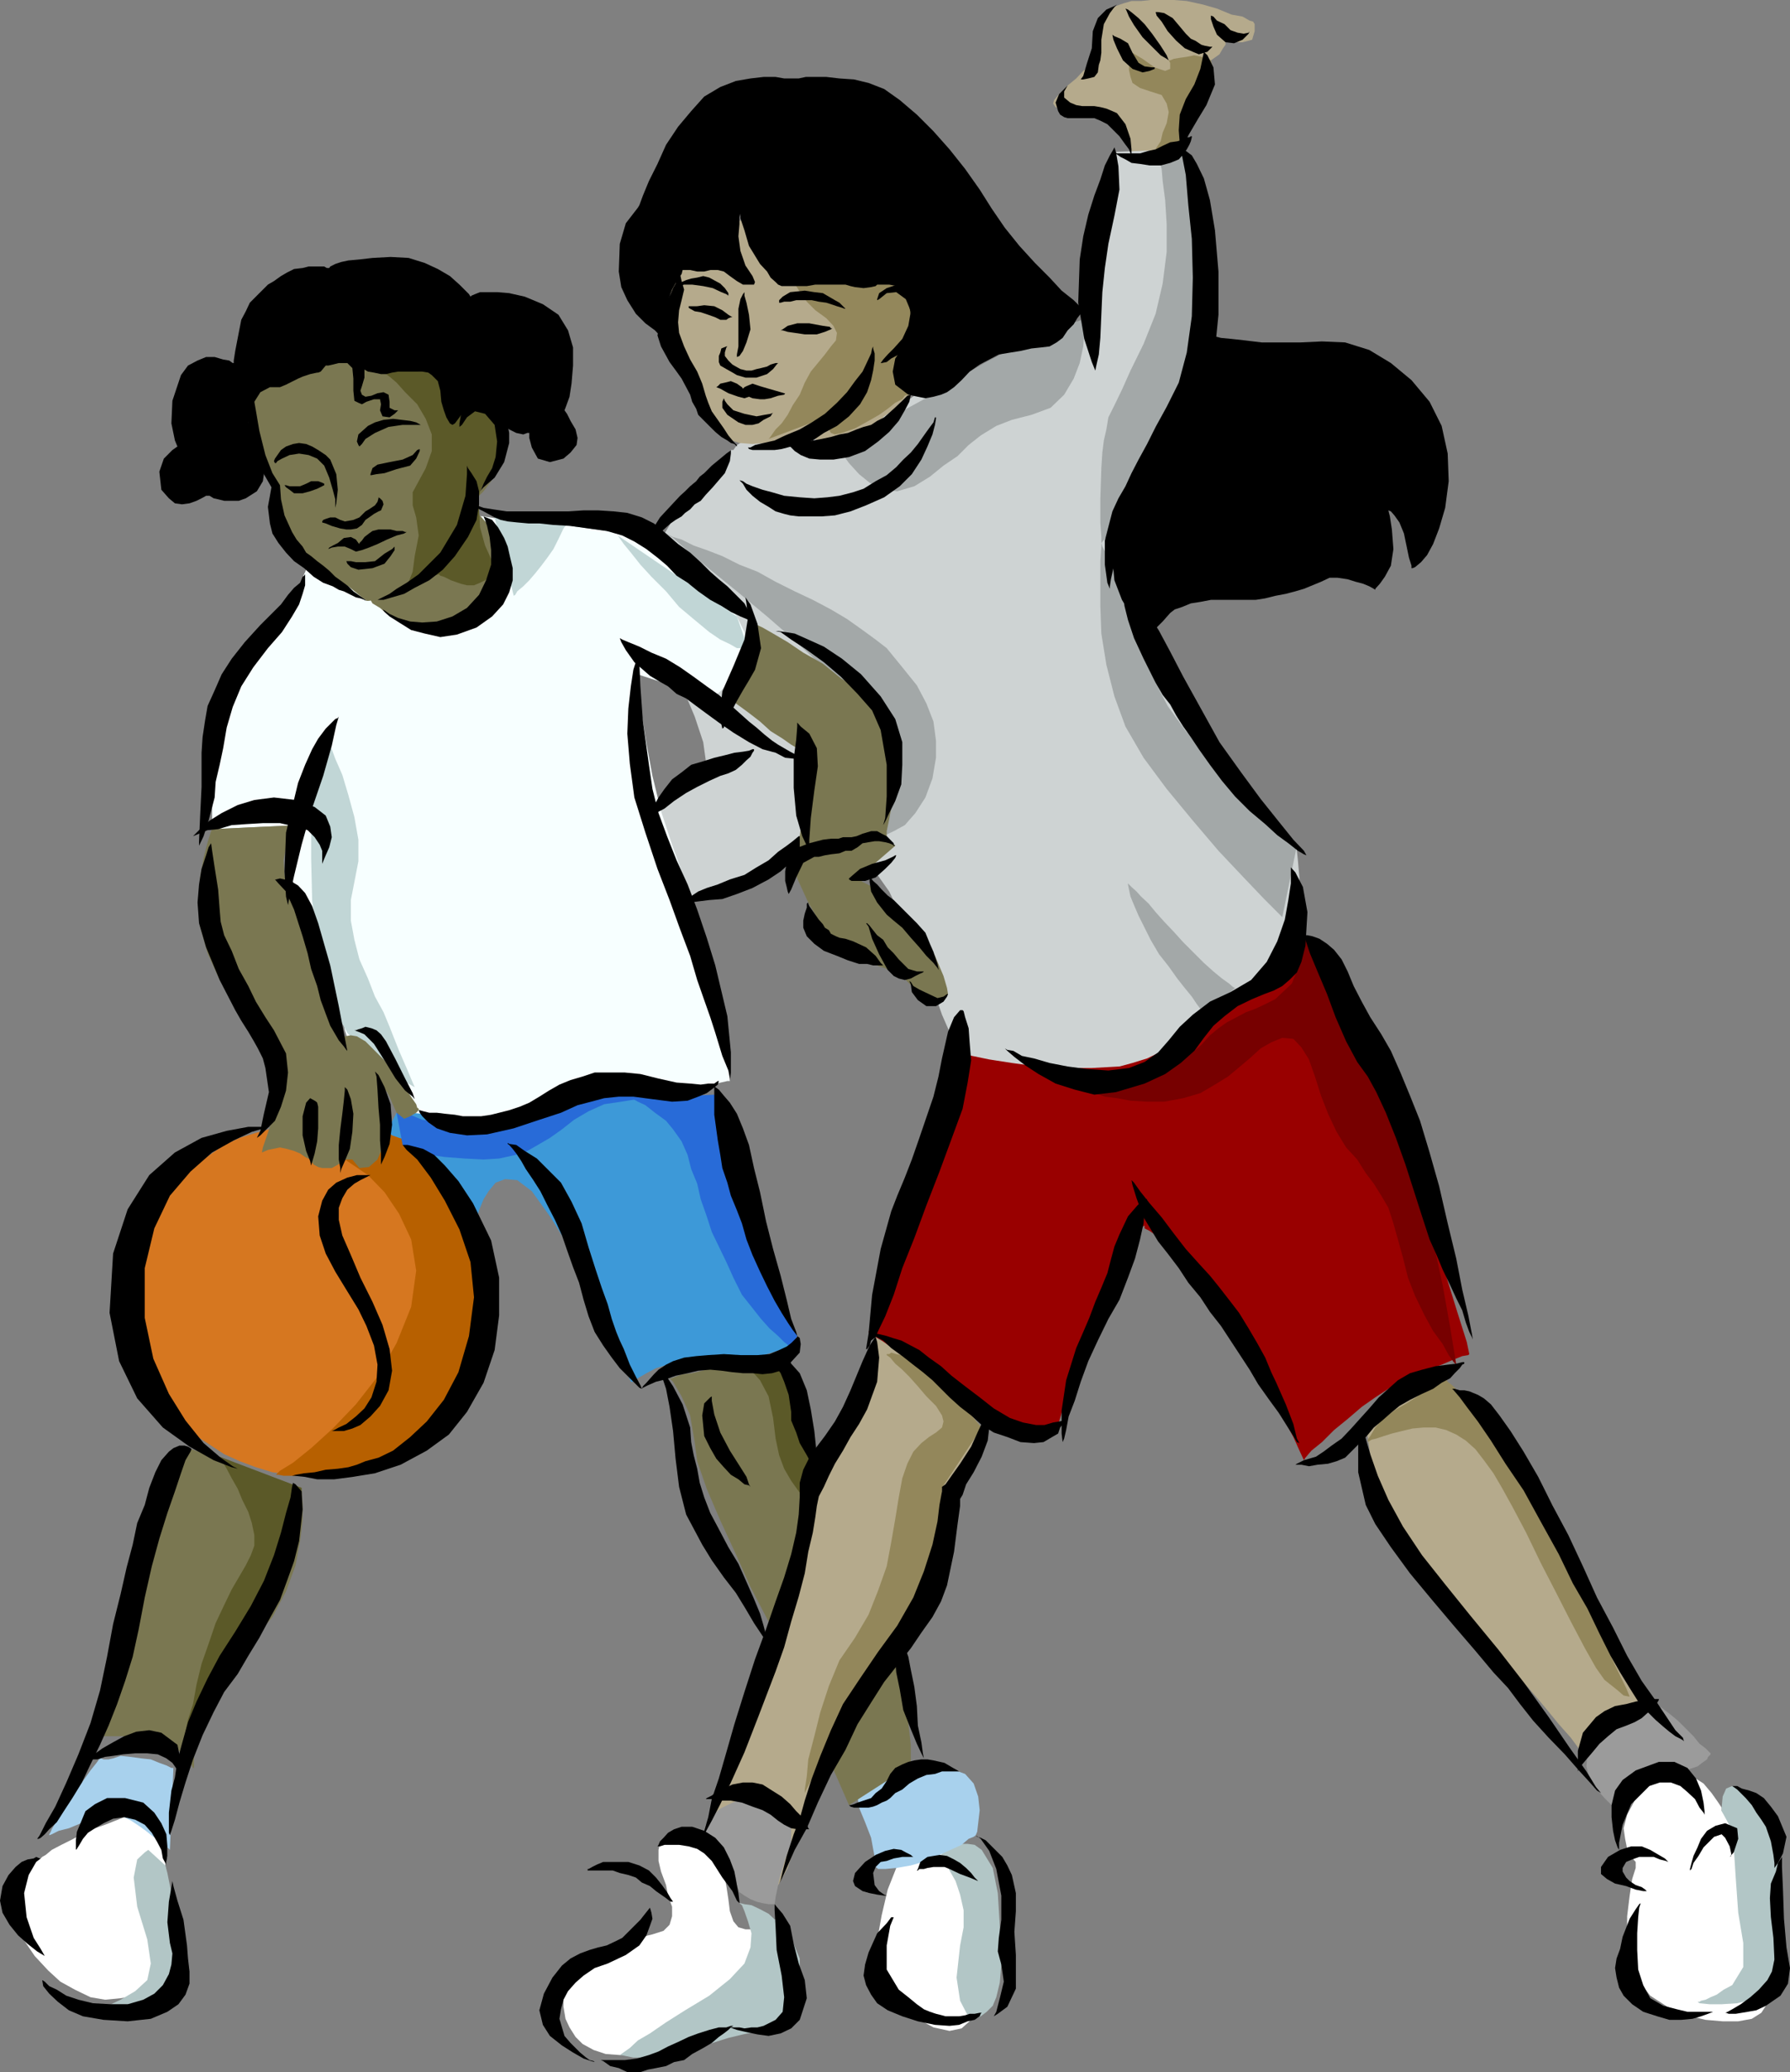
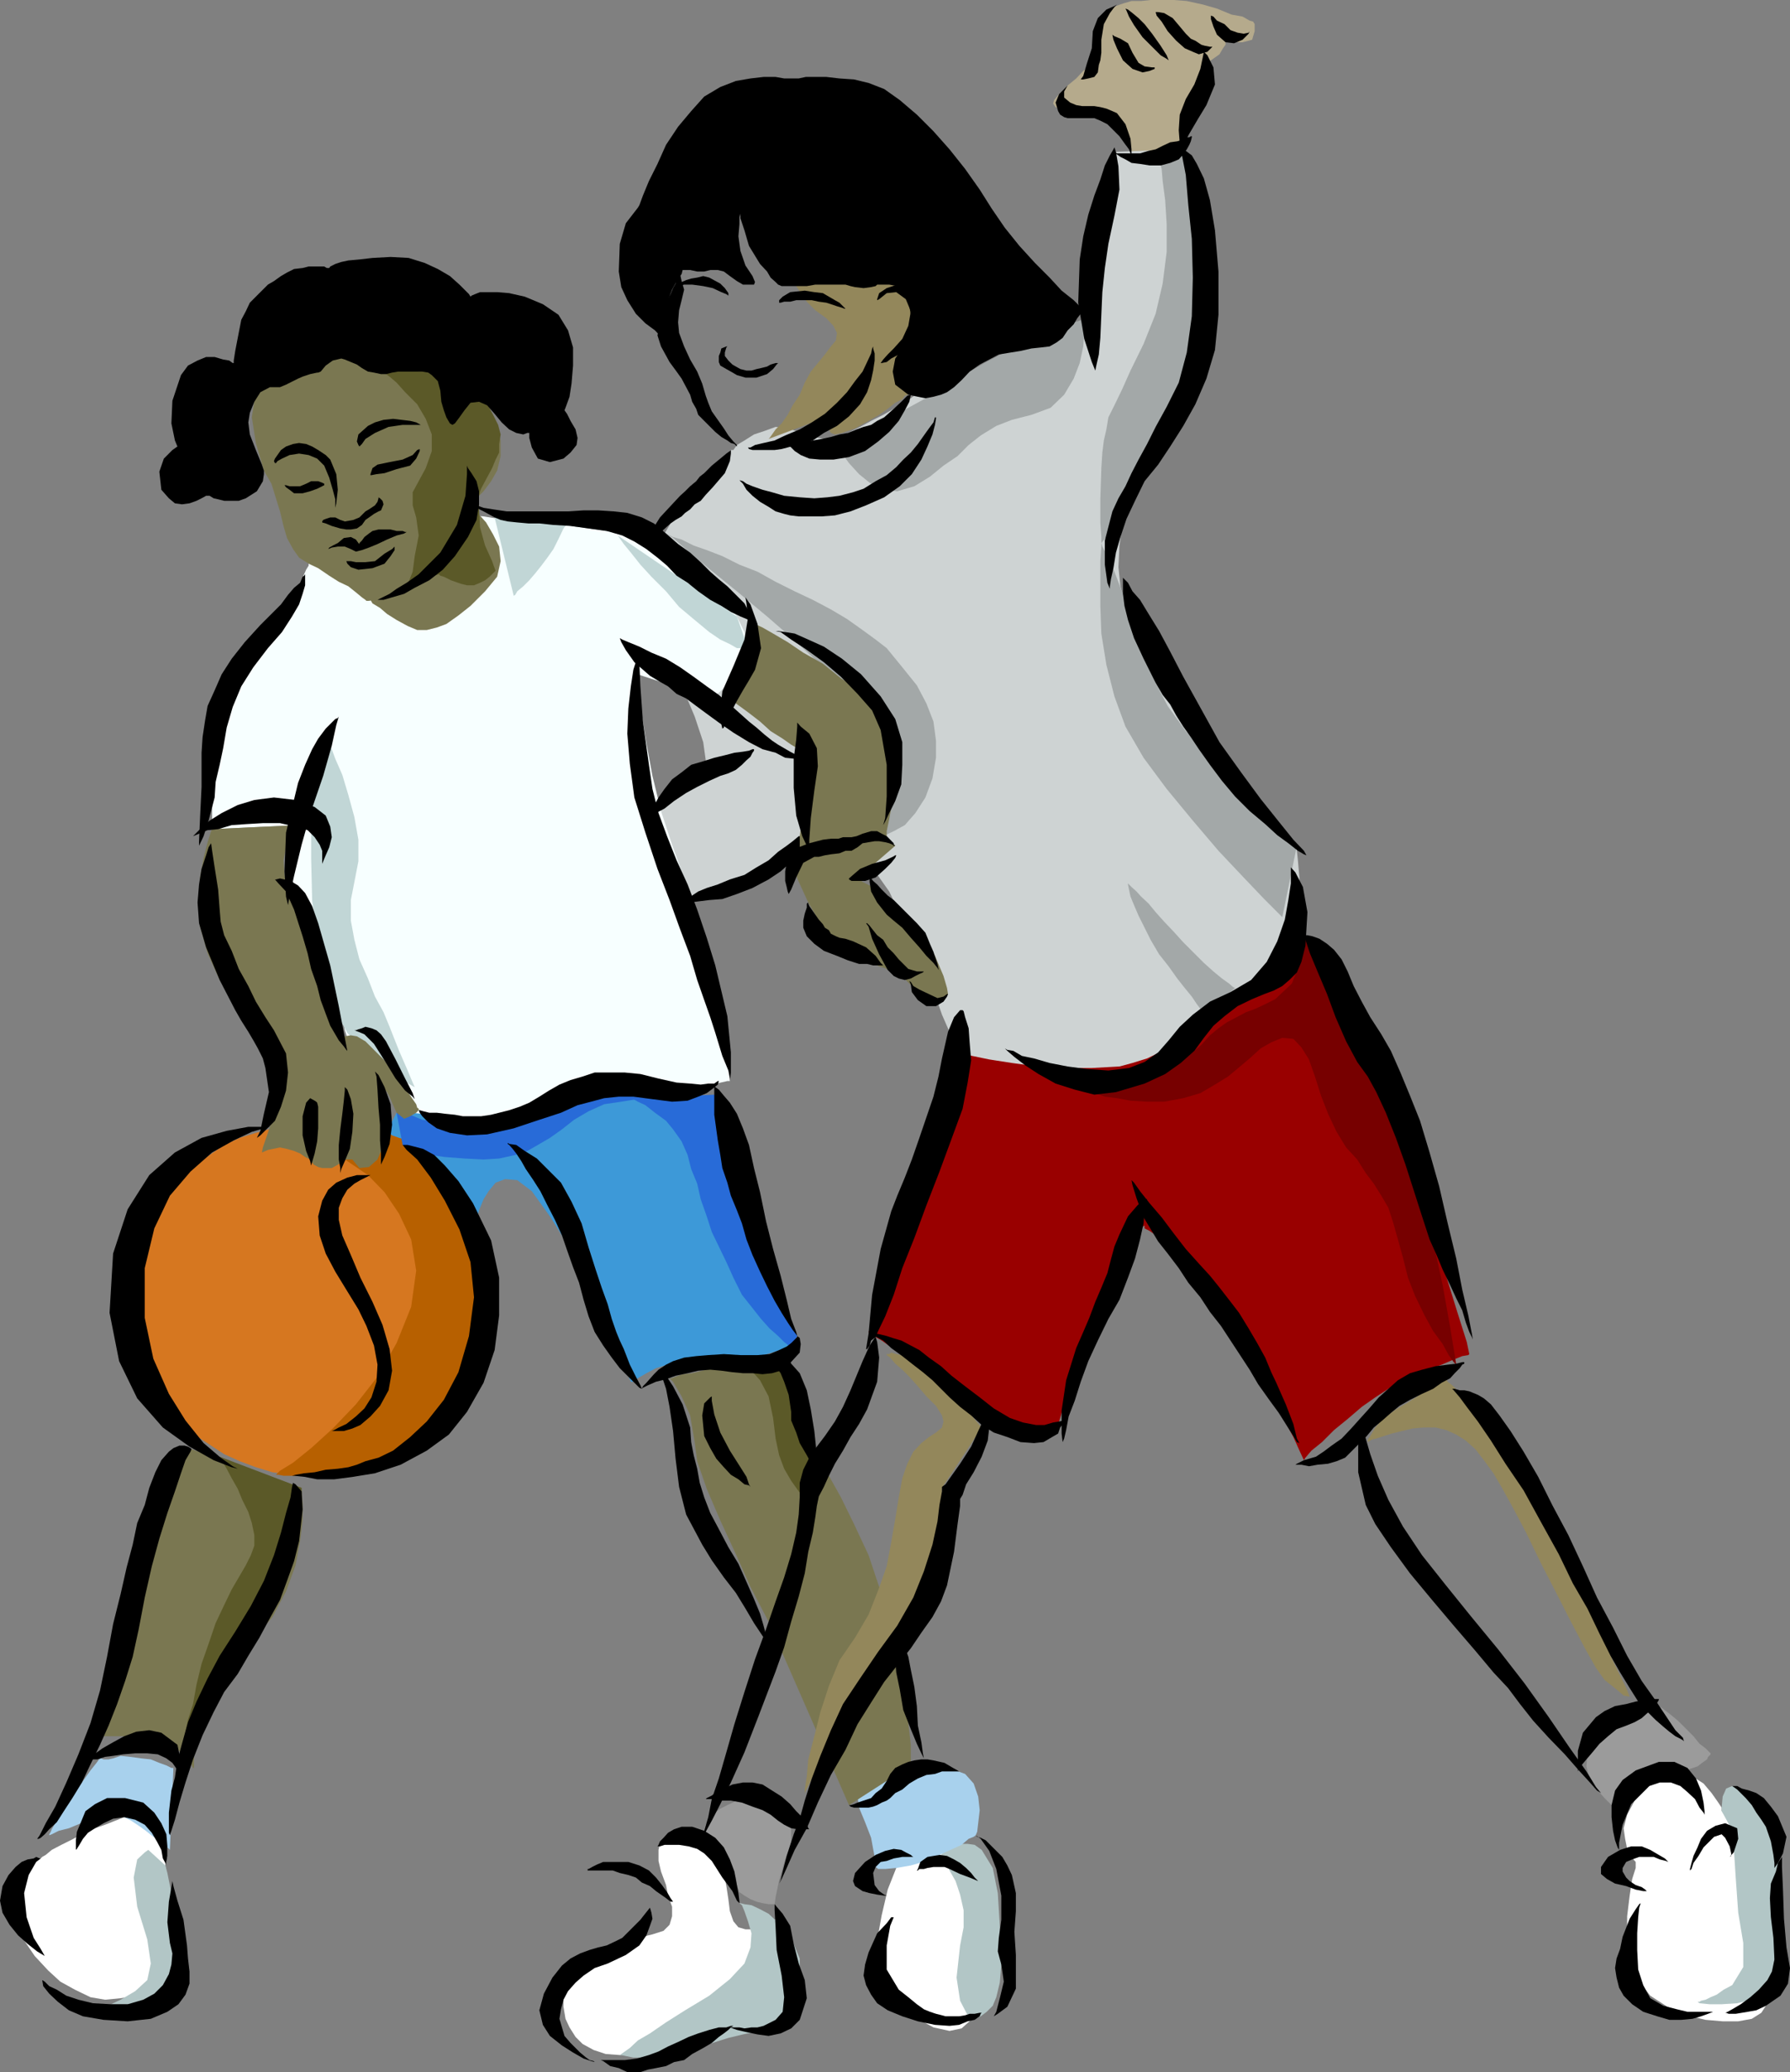
<svg xmlns="http://www.w3.org/2000/svg" width="356.098" height="412.102">
  <rect width="100%" height="100%" fill="#808080" stroke="none" />
  <path fill="#fff" d="M155 381.3h-.203l-.7.5-1.199 1-1.699.2-1.5.703h-1.402l-1.399-.402-1-1.2-.699-2-.3-2.398-.399-2.601-.5-2.602-.5-2.2-.703-2.198-1.2-1.399L139.7 366l-2.199-.297h-1.703l-1.7-.203h-1.199l-.699.203-.902 1-.297 1.2v2.199l.5 2.101 1 2.7.398 2.097.801 2.203v1.899l-.5 1.699L132 384l-2.203.703-2.899.7-2.8 1-2.899 1.199-2.902 1.398-2.399 1.703-1.898 1.7-1.203 2.097-.7 2.402v2.2l.403 2.398.797 1.703 1.203 1.899 1.398 1.398 2.2 1.203 2.402.797 2.797.203 3.402-.203 3.399-.797 3.601-.902 3.301-1.2 2.898-1 2.399-.898 2.203-.5 1.398-.3 1.2.3 1.402.2 1.5.5 1.7.5 1.398-.301 1.402-.7 1.2-1.402.8-2.398.398-6-.699-6L155.5 383l-.5-1.7" />
  <path fill="#b2c6c6" d="m147.098 378.5.5.402.5 1.2.699 2 .703 2.398-.203 2.8-1.2 3.2-2.898 3.102-4.101 3.3-4.801 2.899-3.797 2.402-3.203 2.2-2.399 1.398-1.601 1.5-1 .699-.7.5-.3.203h.3l.903.2 1.5.3h4.797l2.902-.5 3.598-.703 3.8-1.5 3.801-1.2 2.899-.698 2.402-.5 1.899-.2 1.5-.199h.699l.5.2H155l.297-.5.703-1.2.898-1.902 1-2.2 1-2.601.2-2.898V389.5l-1.2-2.898L156.2 384l-1.699-1.898-1.602-1.5-1.699-.899-1.699-.8-1.402-.2-.801-.203h-.2" />
  <path fill="#fff" d="M193.2 367.902h-.7l-1.5-.199-2.102-.3H186.5l-2.402.5-2.7.699-1.898 1.199-1.203 1.699-1.7 4.3-1.199 5.102-.898 5 .2 5.301 1.198 2.598 1.899 3.101 2.402 2.399 2.7 2.402 2.8 1.5 3.2.7 2.398-.5 1.902-1.7 1.899-8.101-.2-11.301-1.199-10.098-.5-4.3M32.898 371l.2-.7.199-1.398v-1.699l-.2-2.203-1-2.098-1.398-1.5-2.402-.5-3.598.5-3.8 1.5-3.399 1.2-2.902 1.601-2.399 1.2-1.902 1-1.2 1-.699.398-.3.3-1.399.7-1.402 1-1.7 1.402-1.199 1.899L1.7 376.8v2.902l1.2 3.098 1.898 3.101 2.1 3.099 2.7 2.902 2.402 2.2 2.898 1.601 3.102 1.5 2.898.5 3.102-.3 2.898-.5 2.102-.7 1.7-.703 1.398-1.2 1-1 .5-1.398.199-1.699v-1.902l-.2-5V377.5l-.5-4.598-.199-1.902M342.5 360.203v-.703l-.8-1.2-1.2-1.698-1.602-1.899-2.199-1.402-2.402-.5-2.899.199-3.3 2.203-2.899 2.899-1.5 2.8-.699 2.7.297 2.101.402 2 .801 1.598.898 1v1.199l-.699 2.203-.5 3.297-.5 4.102v4.3l.801 4.301 1.398 4.098 2.399 3.101 3.402 2.2 3.801 1.699 3.797.902 3.402.297h3.098l2.703-.5 1.898-1.2.899-1.398.3-5.101-.3-7.399v-8.199L353 371.5l.7-2.898-.2-2.899-1-2.402-1.402-2.399-1.399-1.601-1.5-1.5-.902-.899-.5-.3-4.297 3.601" />
  <path fill="#b2c6c6" d="m186.898 368.902.301.399.7 1 1 1.699 1.199 2.102.902 2.699.7 3.101v3.399l-.7 3.601-.703 6.399.703 4.601 1.5 2.899.7.902h.198l.7-.203 1-.5 1.199-.898 1.203-1.2.7-1.699.698-2.902.301-3.598-.3-7.703-.399-6.5-1-5-2.203-3.598-1.399-1-1.398-.199h-1.203l-1.5.5-1.2.5-.898.7-.5.5h-.3M29.5 367.902l-.703.5-1.5 1.399-.7 3.601.7 5.801 2 6.5L30 390.5l-.703 3.3-2.399 2.2L24 397.703l-1.5.7-.402.199h4.5l2.699-.2 2.601-1.199 2.2-1.703 1.402-2.398.5-3.399-.703-7.402-1.2-5.801-.8-4-.399-1.5-3.398-3.098m313-7.699.398.7 1.2 2.199.8 4.101.399 6.2.5 7 1 6v4.8l-2.2 3.598-1.699.902-1.398 1-1.203.5-1 .5-.899.2-.3.199h-.399l.399.3 2 .2h2.402l3.098-.2 2.902-.699 2.398-1.703 1.602-2.398.5-3.899.297-7.203.703-5.2.5-4.597-1.5-5.5-1.203-3.101-1.399-2.7-1-1.902-1.199-1.7-.902-.898-1-.8-.7-.399-1-.5-1.199.5-.699 1.598-.199 2.199v.703" />
  <path fill="#a8d1ed" d="m194.098 365 .3-.7.2-1.698.3-2.602-.3-2.7-.899-2.597-1.699-1.902-2.703-1-3.797.5-4.3 1-3.903.699-2.797.5-2.203.703-1.2.899-.5 1.199.301 2.199 1.2 2.902 1.199 3.098.402 2.203.301 1.598v1.199l.2.8.5.403h1.398l2.199-.203 2.902-.5 3.098-.898 2.601-1.2 4.399-2 1.402-1.199 1-.402.399-.301" />
  <path fill="#7a7751" d="m133.2 274.102.698.699 1.7 2.902 1.699 3.797.902 5.3.5 3.802 1.899 5.5 2.699 6.3 3.101 6.7 2.899 6.5 2.601 5 1.899 3.601.5 1.5L168.898 359l12.301-7.898V347l-.5-4.297-1-5.5-.902-6.5-1.5-7.203-2.098-7-2.402-7.2-2.899-6.198-2.601-5.301-2.399-4.301-2.199-4.098-1.902-3.3-1.5-3.2-.899-2.8-.5-3.2-.5-2.601-1.398-1.899-1.703-1.199-1.899-.703h-4.3l-2 .402-1.399.5-1.402.301-1.7.399-1.898.5-2 .5-1.902.199-1.399.5-.699.3h-.5" />
-   <path fill="#b5aa8c" d="M174.2 265.902v.5l.3 1.399v1.902l-.3 2.7-.5 3.097-.903 3.402-1.7 3.301-2.597 3.098-2.402 3.199-1.7 3.102-1.199 2.898-1 3.102-.699 3.601-1 3.598-.902 4.101-1.7 4.801-2.199 6-2.8 7.598-3.2 8.699-2.8 8.902-2.899 7.899-2.402 6.902-1.5 4.598-.399 1.699.399.203.8.297 1.2.703 1.402.7 1.398 1 1.7 1.199 1 1.398.5 1.402.199 1.5.703 1.399.5 1.199.7.703 1 .5 1.198-.5 1.2-1.203 1.402-1.898 1.7-3.102 1.398-4.297 1.699-5.101 1.902-5.7 2-5.8 1.899-5.7 2.402-5.601 2.598-4.5 2.902-4.098 2.898-4.101 2.399-3.301 2.402-3.598 1.899-3.402 1.699-3.098 1.203-3.101.898-2.899 1-5.101 1-3.602.399-1.898.3-.7 5.7-12-.2-.199-1-1.203-1.199-1.7-1.601-2.198-2-2.102-1.899-2-2.101-1.898-2-1.2-1.899-1.199-1.699-.902-1.402-1-1.399-.7-1-.699-1-.5-.398-.3-.3-.2m114.698 10.301.801.297 1.899 1.402 2.902 2.399 3.598 3.402 3.8 4.297 3.602 5.3 3.398 6.2 2.602 7 2.398 7.402 2.399 6.5 2.902 6 2.598 4.801L324 335l1.898 2.902 1.2 1.899.5.699-13.2 7.703-.5-.703-1.398-1.898-2.402-2.7-2.7-3.3-3.3-3.899-3.598-3.8-3.602-3.801-7.5-7.5-3.3-3.801-3.399-4.098-2.902-3.8-2.399-4.102-2.101-3.598-1.2-3.601-.5-3.102-1-5.098-.5-3.601-.898-1.899-.3-.699.8-.5 1.399-1.402 2.199-1.7 2.8-1.699L281 276.5l2.898-1.2 2.602-.3 2.398 1.203" />
  <path fill="#93875b" d="M176.398 269.3v.2l.7.5 1 1.203 1.402 1.2 1.398 1.398 1.7 1.902 1.699 2 1.902 1.899 1.2 1.898.3 1.203-.3 1.2-1.2 1-1.402.898-1.5 1.199-1.598 1.703-1.199 2.399-1 2.898-.703 3.8-.7 4.302-.8 4.601-.899 4.797-1.699 4.8-1.902 4.802-2.7 4.601-3.097 4.5-2.102 5.098-1.699 5.199-1.199 4.8-1.203 4.602-.297 3.399-.402 2.601v.7l.402-.899 1.7-3.203 1.898-4.297 2.902-5.5 3.098-5.5 3.402-6 3.098-4.8 3.101-4.301 2.7-3.602 1.898-4.398 1.402-4.301.801-4.301.398-3.797.5-3.203v-2.598l7.899-12-.2-.199-1-1.203-1.398-1.7-1.699-2.198-2.102-2.102-1.699-2-2.199-1.898-1.703-1.2-1.399-.902-1.398-.797-1.203-.203-1-.2-1-.3-.399.3h-.5m95.7 17.5.8-.5.899-.198 1.5-.5 1.601-.5 2-.5 2.102-.5 2.2-.2h2.398l2.101.5 2 .899 1.899 1.199 1.902 1.703 1.7 2.2 1.898 2.597 1.699 2.902 2.101 3.801 2.7 5.098 2.902 6 3.098 6 2.902 5.699 2.797 5.3 2.203 3.903 1.7 2.399 2.398 1.898 1.402 1.203 1 .2h.2l-.7-1.7-2.203-4.5-3.098-6.703-3.8-8-4.102-8.598-4.098-8.199-4.101-6.902-3.301-5.301-2.7-3.598L293.7 281l-1.902-2.398-1.7-1.899-1.199-1.203-.898-.7-.3-.5-.2-.198-.5.199-1.203.699-1.7 1.203-2.097 1.5-2.203 1.399-2.098 1.199-1.7 1.199-1.203 1-1.2 1.402-1 1.7-.5.699v.5" />
  <path fill="#9b9b9b" d="m154.098 378.703.199-1.402.703-3.399 1.2-4.101 1.198-3.301v-2.898l-.5-1.2-.898-1.5-1.5-1.402-1.602-.7-1.699-.698-2.402-.301-2.2.3-1.898.899-1.402.703-1.5 1.2-.7 1.199-.699.8-.3.899v.5l1 1 1 1.199 1.199 1.602 1.203 2 .898 1.601 1 1.7.2 1.5.5 1.398 1 .699 1.199.703 1.203.5 1.2.297 1.198.203h1.2m168-18.5-.5-.5-1-.703-1.399-1.398-1.699-1.899-1.402-2.402-.5-2 .199-2.399 1.5-2.101 1.902-2.2 1.899-1.898 1.699-1.402 1.703-1.2 1.398-1 1.399-.199H329l1.5.7 1.598 1.199 1.699 1.402 1.703 1.7 1.398 1.398 1.2 1.5 1.199.902.8.797.2.203v.2l-.5.5-.2.5-1 .699-.898.699-1.5.5-1.902.5h-2.399l-2.199.199-2.101 1-1.7 1.203-1.398 1.399-1 1.5-1 1.398-.203.703-.2.5" />
  <path fill="#a8d1ed" d="m33.797 367.902.703-16.3h-.402l-1-.5-1.399-.5-1.699-.7-1.902-.199-2.2-.3-1.898-.2-1.5.5-.902.2h-1l-.5-.2-.399.2-.5.699-1.199 1.5-1.703 2.398-1.899 2.602-1.5 2.398-1.199 1.703-.699 1.399-.703 1.199-.2.5-.3.5V365l.5-.2 1.402-.698 2-.5 2.399-1 2.402-.5 2.598-.7 1.902-.199 1.7.2 1.398.699 1.5 1 1.402 1 1.5 1.199 1.598.902 1.699 1.7" />
  <path fill="#5b5928" d="m148.797 271.902.703.7 1.7 1.898 1.698 3.203.899 4.297.5 4.102.703 3.3 1 2.7 1.398 2.398 1.5 2.102 1.602 1.699 1.5.699.5.5.398-9.098-.699-1.5-1.402-3.3-1.7-4.301-1.199-4.399-.5-3.101-.199-1.7-.3-.699-8.102.5" />
  <path fill="#b5aa8c" d="m225.098 30.902-.2-.402v-1l-1-1.398-.699-1.7-1.5-1.902-1.402-1.5-1.7-.898-2.097-.301-2.203.3-1.899-.3h-1.5l-.898-.5-.5-.7.2-.699 1-1.199L212.397 17l1.7-1.398 1.402-1.5 1.2-.899.5-1.203.698-1 .5-1.7.5-1.597.2-2.203.699-2.2 1-1.198L222 1.203l1.398-.5 1.7-.5H227L228.898 0h4.602l2.598.203 3.199.7 2.8.8 2.903 1.2 2.2.398 1.398.8.699.2.3.5v1.402l-.5 1.7-1.898.5h-3.402v.5l-.5.699-.7 1.199L240.899 12l-1.398.902-.203 1.2v2l-.297 2.8-1.402 3.899-1.2 3.3-1 2.399-.5 1.203-9.8 1.2" />
-   <path fill="#93875b" d="m225.297 10.5-.2.3-.199.7-.3 1v1.402l.3 1.399.399 1.199 1.5 1 2.101.703 2.2.7 1 1.699.402 1.699-.402 2.199-.801 1.902-.399 1.7-.8 1.199-.2.402h5l.5-.703.7-1.898 1.199-2.602 1.203-3.2 1.2-3.097 1-2.601.5-2.399-.302-1.203-.699-.5-1.199-.2-1.402-.3-1.5.3-1.399.2-1.199.203-.703.297h-.297l.297.5v1.203l-1 .399-2.098-.7-2.402-1.699-1.2-.703-.8-.5" />
  <path fill="#ced3d3" d="M258 168.203v1l.2 1.899.3 3.398v3.602l-.3 3.8-.7 4.301-1.402 3.899-2.399 3.101-2.699 2.399-2.602 2.101-2.898 2.2-2.602 2.199L240.2 204l-2.902 2.102-2.797 2.199-3.402 2.199-3.399 2.102-2.601 1.5-2.399.699-2.402.199h-2.399l-2.398-.5-3.102-.398-3.601-.801-3.899-.399-3.3-.8-3.399-.399-2.601-1-2.2-.5-1.398-.5-1.203-.203-.297-.2-.402-1-1-2.597-1.7-3.902L185.7 197l-2.101-5.297-2.399-5.203-2.199-4.797-2.102-4.402-2.199-3.098-2.199-2.902-2.102-2.098-1.898-1.902-2-1.5-1.602-.899-1-.5-.199-.3-.5.5-1.199 1.5-2.203 1.601-2.399 2.2L155 172.3l-2.602 2.199-2.699 1.402-2.402 1-2.098.399-1.902.3-1.7.5-1.5.2-.898.199-.699.3-.8.2h-.2l-.5-.7-1.402-1.898-1.7-2.699-1.898-3.101-1.703-3.102-1-3.098v-2.699l1.203-1.902 2.2-1.2 2.398-.699 2.199-1 1.402-1.402 1.399-1.7.3-2.597-.5-3.601-1.699-5.102-2.402-5.7-2.098-5.3-2-4.797-1.402-4.8-.7-4.602.2-4.301 1-4.5 2.601-4.398 2.899-3.801 2.402-3.399 2.2-2.601 1.601-1.7 1.2-1.398 1.198-1 .301-.5.2-.203h.5l.699-1 1.5-.898 1.902-1.2 2.098-.699 2.199-.8 2.601.3 2.399.899 2.402.8 2.399.399 2.402-.399 2.2-.8 2.398-1.2 2.199-1.199 2.402-1.203 2.098-1.2 1.703-1.198 1.7-.899.898-.703.8-.5.7-.5.199-.5h.3l.403-.2 2-.3 2.598-.7 3.601-.898 4.098-1 4.101-1.699L204.7 70.5l4.098-1.598 3.101-2 2.2-1.601 1.199-1.2.402-1.199v-1.199l-.199-.3 6.2-31.2 13.198-.5.5.797.7 2.402 1.5 3.801 1.199 4.797.703 5.5.5 5.8-.5 6-1.402 6-2.2 5.7-2.199 5.102-2.101 4.8-1.899 4.5-2 4.598-1.902 4.602-1.399 4.5-1 4.8-.699 5.098-.199 4.3.398 3.802 1 3.898 1.399 3.602 2.203 3.8 2.598 3.801 3.199 4.399 3.8 4.8 3.801 5.2 4.102 5.601 4.098 5 3.402 4.598 2.797 3.601 2 2.598.703.703" />
-   <path fill="#b5aa8c" d="m135.598 52.102-1 1.898-1.2 4.5-.898 5.3.7 4.302.898 2 1.199 2.398 1 2.8 1.203 3.2 1.398 2.8 1.5 2.403 1.899 2.2 2.402 1.398 2.399.8 2.601.2 2.399-.2 2.199-.3 1.902-.5 1.7-.7 1.199-.5h.699l.703.5 1.5.7 1.7.5 1.898.3h2.101l2.399-.5 2-1.5 2.101-1.601 1.7-1.7 1.699-1.198 1.402-1.5 1-.7.898-.699.301-.203.2-.297 1-1.203 1.898-2.598 2.601-4.101 2.2-4.801 1.199-5-.7-4.797-3.398-4.101-6.5-3.102-4-1-4.101-.7-3.598-.698-3.602-.801-3.398-.399-3.102-.5-2.898-.3h-2.602l-2.398-.2h-4.102l-1.699.2h-1.402l-1.2.3-.699.2-.8.5L138.699 47l-1.402 2.402-1.5 1.899-.2.8" />
  <path fill="#93875b" d="M156.5 53.5v.203l.398 1 .5 1 1 1.2.899 1.398L160.5 60l1.7 1.703 2.198 1.598 1.399 1.5.703 1.402-.203 1.5-1 1.2-1.2 1.597-1.398 1.703-1.402 1.7-1.2 2.199-1 2.398-1.398 2.102-1 1.898-1.199 1.703-1.203 1.2-.7 1-.5.699-.199.199 12.7-4.801-.301.3v.7l-.2 1-.199.902.399.7.8.3 1.403-.3 2.598-.899 2.699-1.5 2.101-1.203 1.7-1.2 1.5-1.198 1.402-.7.5-.699.5-.203h.2l.5-.797.898-1.902 1.199-2.399 1.203-3.101 1-3.598.2-3.402-.903-3.098-2.2-2.402-3.097-1.899-4.3-1.199-4.302-.703-4.101-.5-4.098-.2h-3.402l-1.899.2h-.898" />
  <path fill="#f7ffff" d="M61.398 112.102v.398l-.5.8-.699 1.602-.699 2.2-1.402 2.199-1.7 3.101L54 125.301l-3.102 3.101-3.199 3.801-2.101 5.5-1.5 5.797-1.2 6.203-.398 5.797-.3 4.602v4.8l17.097-.8-.297.5-.5 1-.203 1.699-.5 1.902v2.899l.5 3.3L59.5 179l3.797 8.203 1.703 4.5 1.7 3.899 1 3.601.398 3.098.5 2.601.5 1.5v.7h.199l.8.199 1.2.3 1.402.7 1.399 1 1.199 1.199 1.203 1.402 1 1.399 1 2 .898 2.101 1.2 1.899 1.5 1.699L84 222.5l1.898 1.203 2.399.899h2.601l2.899-.2 2.703-1 2.797-1.199 2.902-1.402 3.098-1.2 3.402-1.5 4.098-.398h4.3l4.801.2 5-.2 4.801-.5 4.098-.703 3.902-.5 2.801-.5 2.2-.5h.5v-1.2l-.302-2.898-.699-4.3-.902-5.5-1.2-6.2-1.699-6.8-1.699-6.7-2.601-6.699-2.399-6.703-2.199-6.7-1.703-7-1.2-6.5-.898-5.5-.8-4.3-.399-3.098-.3-1 15.398 5 .5-.402 1.199-1 1.601-1.7 1.5-2.097 1.2-2.402.699-2.7-.2-2.898-1.5-3.101-2.097-2.899-2.902-2.8-2.899-2.7-3.601-2.601-4.098-2.399-4.102-1.902-4.8-1.5-10-1.399-5.098-.5-4.102-.5-3.601-.199-3.098-.5-2.402-.203-1.7-.297H91.7l-30.3 9.899" />
  <path fill="#7a7751" d="m50.898 78.203-.3 1.5-.5 3.297.8 5.102 1.602 5.5 1.5 2.601.898 2.899.801 2.601.7 2.899.699 2.398 1.199 2.203 1.203 1.7 1.898 1.199 1.899.898 2.203 1.5 1.898 1.203 1.899.899 1.5 1.199 1.203 1 .7.5.198.199h.5l1-.2 1.7-.3 2.101-.898 2.399-1 2.199-1.899L85.398 113l2.2-3.098 3.3-5.5 2-2.699.399-1.203v-.2h.5l1-1.198 1.402-1.399 1.5-2 1.2-2.101.699-2.899v-3.101l-1-3.602-1.7-3.598L95 77l-2.102-2.898-2.699-2.399-3.3-1.902-3.602-.899-4.598-.5-5.5.5-5.3 1.399-4.602 1.402-4 1.5-3.2 1.399-2.097 1.5-1.902.898-1 1-.2.203" />
  <path fill="#7a7751" d="m93.297 100.3.5.5L95 102l1.7 1.902 1.398 2.399 1.199 2.402.3 2.899-.699 3.101-2.398 2.899-2.902 2.898-2.399 1.902-2.402 1.7-1.899.699-2 .5H83l-1.902-.801-2.2-1.2L77 122.103l-1.402-1.2-1.5-.902-.399-.7-.8-.8-.2-.398v-.5L93.297 100.3M60 295.902v.7l.2 2.398v3.402l-.5 4.098-.903 4.8-1.899 5.2-2.699 5.102-4.101 4.8-4 4.5-3.2 4.598L41 339.602l-1.402 4.101-.7 3.098-.3 2.601v2.2h-.2l-.5-1-1-.899L36 348.5l-1.5-1.2-1.602-1-2-1H19.7l.399-1.597 1-4.601 1.699-6.5 1.902-7.7 1.899-8.101 2.199-7.5 1.402-6.7 1.7-4.5 1-3.199.898-2.402L35 290.902l1-1.199.7-1 .698-.203.5-.297h.2l21.902 7.7" />
  <path fill="#5b5928" d="m43.7 289.703.198.399.5.8.7 1.2 1 1.898 1.199 2.102.902 2.199 1.2 2.402.699 2.2.5 2.398v2.101l-.7 1.899-1 2-1.398 2.402-1.402 2.399-1.5 3.101-1.7 3.598-1.398 4.101-1.402 4-1 4.098-.7 3.902-1 3.098-.5 2.402-.199 1.7v.699l.5-1.2 1.899-2.898 2.902-4.3 3.098-5.301L48.5 327.3l3.297-5.7 2.703-5.5 1.898-4.601 2.102-7 1-4.797.5-2.8v-1l-16.3-6.2M98.598 113.5l-.2.203-1 1-.898.7-1 .5-1.203.5h-1.399l-1.199-.301-2-.7-1.402-.699-.7-.203-.3-.297-6.2 1.899.2-.399.8-2 .403-3.101.797-4.102-.5-3.598-.7-2.402v-2.598l2.602-4.8 1.2-3.399v-3.3l-1.2-3.102L83 80.402 80.598 78l-1.7-1.898-1.398-1.2-.703-.5.5-.3 1.402-.399 1.899-.8 2.402-.7h2.898l2.899.5 2.902 1.399L94.5 77l2.2 2.902 1.398 2.598 1 2 .5 1.902-.301 1.899V90l-.7 1.402-.699 1.7-1.398 2.601-.8 1.5-.2.5-.203.899v2.699l.203 3.601 1 3.598 1.398 3.102.5 1.398.2.5" />
  <path fill="#a3a8a8" d="m132.5 106.102 1.398.699 1.7.5L138 108.5l2.598.902 3.101 1.2 3.399 1.699 3.601 1.402 3.598 2 3.8 1.899 3.602 1.699 3.598 1.902 3.203 1.899 3.098 2.199 2.601 1.902 2.2 1.7 3.101 3.8 2.898 3.598 1.899 3.601 1.402 3.598.5 3.8v3.403l-.699 4.098-1.402 3.8-2 3.102-2.098 2.399-2.203 1.199-1.7.8-1.597.2H173l-.902-.2-.5-.3v-7.899l-.5-5-.7-5.3-1-5.102-1.699-4.5-2.101-3.398-3.098-3.102-4.602-4.297-5.3-4.601-6-5-5.301-4.301-4.297-3.598-3.102-2.703-1.398-.898m34-18 .297.699.703 1.402 1.398 1.899 2 2.199L173 96l2.7 1.402 2.8.301 3.398-1L185 94.801l2.7-2.2 2.8-1.898 2.2-2.203 2.398-1.898 3.101-1.899 3.098-1.203 3.902-1L209 81.102l2.7-2.602 1.898-3.2 1.199-3.097.703-3.3.2-2.903v-2.7l-.403.302-2.2.699L210.5 65.5l-3.602 1.203-3.898 1.7-3.602 1.898-3.601 1.902-2.899 1.7-2.601 1.898-3.098 1.902-3.402 1.7-3.098 1.699-3.101 1.699-2.7 1.199-1.601 1.203-1.2.899-1.5 1.199-1.898.5-1.699.3h-.5m64.398-55.199.2.7.199 2.398.5 3.8.3 4.802v5.5l-.8 6.3-1.399 6-2.398 6-2.602 5.301L223.2 77.5l-1.5 3.102L220.5 83l-.402 2.402-.5 2.2-.301 2.398-.2 3.102-.199 6.199v4.601l.2 2.899V108l1-1.2 2.101-3.398 3.098-4.8 3.902-6.2 3.598-7.199 3.601-7.703L239 69.602l1.2-7.5.3-7.2-.5-6.199-1-5.5-.902-4.8-1-3.903-1.2-2.598-.699-1.699-.3-.5-4 3.2M219.098 108v.703l-.2 2.899v8.898l.2 5.5 1 6.203 1.601 6.297 2.2 6 3.601 6.203 4.598 6.2 5.199 6.3 5.101 6 5 5.297 4.102 4.3 2.598 2.602 1 1L258 168.203l-1.203-.902-2.7-2.399-4-4.101-4.8-4.801-4.598-5.297-4.8-5.3-3.602-5-2.399-4.602-1.398-4.301-2-4.598-1.602-4.8-1.699-4.5-1.5-3.899-1.402-3.101-1-1.899-.2-.703m26.603 88.5-.403-.2-.797-.698-1.402-1-1.7-1.399-1.898-1.703-1.902-1.898-2.2-2.2-1.898-2.101-1.902-2-1.7-1.899-1.398-1.699-1.5-1.402-.902-1-1-.899-.7-.699v.2l.2 1 .3 1.398.7 1.699.902 2.102 1.2 2.398 1.198 2.402 1.7 2.899 1.902 2.402 1.7 2.399 1.5 1.898 1.398 1.703 1 1.5.902 1.2.5.398.2.3 6-5.101" />
  <path fill="#900" d="M259.398 186v.5l1 1.902 1.2 2.899 1.402 3.601 1.898 3.598 2.2 3.8 1.902 3.602 2.2 3.399 2.398 4.8 3.3 7.899 3.602 9.602 3.598 10.5 3.199 10.398 2.601 8.402 1.899 6 .5 2.399-.2.199-1.199.203-2 .797-2.101.902-2.7 1-2.597 1.2-2.902 1.199-2.399 1.402-2.601 1.7-2.7 1.898-2.8 2.402-2.7 2.2L263 286.8l-2.102 1.699-1.199 1.402-.3.5-.7-1.5-1.402-3.101-2.399-4.5-3.199-5.598-3.101-6-3.598-6-3.602-5.203-3.3-4.398-2.899-3.102-2.402-2.098-1.7-2-1.398-1.402-1-.7-1-.5v-.5h-.199l-.5.7-.703 2-1.399 2.602-2 3.398-1.898 3.602-1.902 4-1.899 3.898-1.5 3.8-2.101 6.5-1.899 5-1 3.403-.5 1.2-.5.199-.699.3-1.402.2H203.5l-2.203-.7-2.598-.699-2.601-1.703-3.2-2.2-3.601-2.597-3.598-2.902-4-2.598-3.601-2.703-2.7-1.898-2.101-1.2-.5-.5.5-.902.703-2.7 1.398-3.8 1.7-4.797 1.699-5.3 1.902-5.5 1.899-5.801 1.5-5 1.199-4.602 1.203-4 .898-3.898 1.2-3.102.699-2.598.8-2 .2-1.199.203-.402.797.199 2.101.5 3.399.703 4.5.7 5.101.699 5.5.3h5.301l5.5-.3 2.598-.7 2.902-.902 3.098-1.5 3.203-1.898 3.098-1.899 2.902-2.402 2.797-2.2 2.902-2.398 2.7-2.101 2.601-2.399 2.2-2 1.898-1.902 1.402-1.399 1.2-1.5 1-.699.198-.203" />
  <path fill="#700" d="m216.5 216.902.398.301 1 .2 1.899.699 2.402.3 2.7.5 3.3.2h3.399l3.8-.7 3.399-1 2.902-1.699 2.598-1.601 2.402-2 1.899-1.602 2.199-2 2.101-1.2 2.2-.898 2.199.2 1.601 1.699 1.5 2.402 1.2 3.399 1.199 3.8 1.402 3.598 1.7 3.602 1.898 3.101 2.203 2.399 1.7 2.699 1.597 2.101 1.5 2.399 1.402 2.402 1 3.098.899 3.199 1 3.602 1 4 1.402 3.601 1.898 3.899 1.7 3.101 1.902 2.598 1.2 2.199 1 1.402.5.5-.302-1.902-.898-5.5-1.5-8.398-2.402-11.102-1.399-6-1.699-5-1.703-5-1.7-4.797-2.097-4.601-2.402-4.602-2.2-4.5-2.398-5.098-2.102-4.5-2-4.101-1.601-3.098-1.5-2.902-.899-1.899-1-1.5-.5-.699V186v1.703l-.699 3.598-1.699 4.3-3.3 3.102-2 1-1.903.899-1.899.699-1.898 1-1.902 1-1.7 1.199-1.699 1.402-1.699 1.899-2.602 2.199-3.101 1.703-3.598 1.598-3.902 1.199-3.598 1-2.902 1-2.098.203-.699.2" />
  <path d="m131.5 273.102 1 .5 1.398 2.101 1.899 3.598 1.5 4.601.203 2.899.5 2.601.7 2.7.5 2.8.898 2.899 1.199 3.101 1.703 3.2 1.898 3.601 2 3.297 1.602 3.602L150 318l1.2 2.902.698 2.399.5 1.902.5 1.399v.3l-.5-.5-1-1.5-1.398-2.101-1.703-2.899-1.899-3.101-2.398-3.098-2.402-3.402-1.899-3.098-3.199-6-1.402-5.5-.7-5.601-.5-5.5-.699-4.801-.699-3.598-.8-2.402-.2-.7m10.098 4.602v.899l.5 2.699 1.199 3.601 1.902 3.598 2.098 3.3 1.203 1.903.5 1.5.297.5-.297-.3-.902-.2-1.2-1-1.5-.902-1.398-1.5-1.5-1.7-1.203-2.101-1.2-2.398-.398-4.102.399-2.398 1.199-1.2.3-.199m13.2-5.301.5.7.703 1.699.898 2.601.5 3.399v1.699l1 2.402.7 2.098 1.402 2.402 1.2 2.2.8 1.699.898 1.199.301.402-.3-1.402-.899-4.098-.5-4.8-.703-4.301-.797-3.801-1.402-3.398-1.7-1.899-.5-1-2.101 2.2" />
  <path fill="#d67720" d="m61.398 293.5 3.399-.2 3.601-.5 3.301-1 3.2-1.198L78 289.203l2.898-1.902 2.801-1.7 4.801-4.8 1.7-2.899L92.097 275l1.5-2.898 1.2-3.102.902-3.297.5-3.402v-7.2l-.5-3.601-.902-3.398-1.2-3.102-1.5-3.098L90.2 239l-1.699-2.598-2.402-2.699-2.399-2.101-2.8-1.899-2.899-2-3.102-1.402-3.199-1-3.3-.899-3.602-.5-3.399-.199-3.601.2-3.598.5-3.3.898-3.2 1-3.101 1.402-2.899 2-2.601 1.899-2.399 2.101-2.402 2.7-1.9 2.597-1.898 2.902L29 245l-.902 3.102-1 3.398-.5 3.602-.2 3.601.2 3.598.5 3.402 1 3.297.902 3.102L30.5 275l1.898 2.902 1.899 2.899 4.8 4.8 2.602 1.7 2.899 1.902 3.101 1.399 3.2 1.199 3.3 1 3.598.5 3.601.199" />
  <path fill="#b76000" d="m66.898 229.703 1 .399 2.2 1.5 3.101 2.101 3.301 3.399 2.898 4.3 2.399 5.098 1 6.203-1 7.2-2.899 7.199-3.8 6.699-4.301 5.5-4.598 4.8L61.9 288l-3.602 2.902L55.7 292.5l-.8.8h.5l1 .2h4.1l2.797-.2 3.203-.3 3.297-.7 3.402-.698 3.598-1.2 3.601-1.902 3.301-2 3.2-2.598 2.8-3.101 2.399-4.098 2-4.601 1.199-5.2.902-10.402-.902-8.598-2-7.199-2.797-5.8-3.602-4.301-3.601-2.899-3.598-1.601-2.902-.801-2.399.3-1.898.5-1.703.399-1.2 1-1.5.703-.398 1-.5.2-.3.3" />
  <path fill="#3d99d8" d="M94.5 244.5v-.398l.297-1.5.5-1.899.902-2.203 1-1.598 1.399-1.699 1.902-.703 2.398.203 2.899 2.2 3.601 5 3.899 6.199 3.601 7.5 3.301 7.199 2.899 6 1.699 4.3.703 1.7h.5l.898-.7 1.7-1 1.902-1 2.2-.699 2.597-.699 2.402-.5 2.399.297 2.699.203h2.902l2.801-.5 2.7-.5 2.398-.703 2.101-.7 1.2-.198.5-.301-.7-1.399-1.402-4.101-2.2-6.2-2.398-7-2.601-7.199-2.2-6.699-1.898-5.3-1.203-3.102-1.2-3.098-.699-2.402-.5-1.7-.3-.5-.2-.199-1.199-.8-1.902-.7-2.7-.902-2.597-.797-2.602-.703H126l-2.703.5-2.399 1-2.601 1.203-5.797 2.399-3.3 1.199-3.602.699-3.899.703h-4.3l-4.301-.203-3.598-.297-3.102-.5-2.699-.203-1.902-.2h-2.899l-2.101 4h.5l.703.5 1.398.5 1.7.5 1.699.903 1.902 1.2 1.399 1.699 1.199 1.699L88.5 234.5l1.2 2.102 1.198 1.898 1 2 1 1.602.899 1.199.5 1 .203.199" />
  <path fill="#286bd8" d="m125.5 218.402.5.2.898.5 1.5.699 1.899 1.5 2.203 1.601 1.398 1.7 1.7 2.398 1.199 2.703.703 2.797 1.2 2.902.698 3.098 1.2 3.402 1 3.098 1.402 2.902 1.5 3.098 1.398 3.102 1.7 3.398 1.902 2.402 1.898 2.399 1.7 1.902 1.699 1.5 1.203 1.2.898.699.5.199 1.2-2.098-.5-1.203-1.399-2.898-1.902-4.602-2.2-5.7-2.597-6-1.902-5.8-1.7-5.5-1.199-4.297-1-6-.902-3.902-.797-1.7-.203-.398-16.797.7" />
  <path fill="#286bd8" d="M133.898 219.102h-.5l-1.398-.2-2.402-.3h-2.899l-3.101.5-3.399.5-3.101 1.398-2.899 1.703-2.402 1.899-2.399 1.699-2.398 1.402-2.102 1.2-2.398.8-3.203.7-3.098.199-3.8-.2-3.899-.3-2.8-.399-2-.5-1.602-.3-1.2-.403-.3-.5-.5-.297-1.2-6.402h.801l1.899.402 2.402 1 3.297.5 3.601.5 3.602.2 3.398-.2 3.102-1 2.7-1.402 2.597-1.2 2.601-1 3.2-1 2.601-.898 2.899-.703 2.902-.5 2.797-.5 2.703-.2 1.898.403 1.7.5 1.199.7.902.8.801.7.7.5.698.199" />
  <path fill="#c1d6d6" d="m122.898 106.5.2.3 1 1.403 1.402 1.7 1.898 2.398 2.2 2.402 2.902 2.899 2.598 3.101 3.101 2.598 2.899 2.402 2.199 1.5 1.902.899 1.399.8h1.199l.5.2.203-.2h.297l-2.2-6.3-23.699-16.102M65.5 148.102l.5.898.7 1.902 1.398 3.2 1.199 4L70.5 162.5l.797 4.5v4.3l-.797 4.102-.703 3.598v4.102l.703 3.8 1 3.899 1.7 3.8 1.398 3.602 1.699 3.098 1.203 2.902L79.398 209l1.7 3.902 1 2.399.402.902-.402-.203-1.7-1L78 213.3l-2.902-1.898L72 208.801l-2.902-3.399-2.399-4.3-1.902-4.602-1.7-9.297-1-8.203-.199-8.398V161.3l.7-7.5 1.199-4.098 1-1.402.703-.2m36.7-29.6.3-.2.398-.698 1.2-1 1.199-1.2L106.5 114l1.2-1.5 1.198-1.598 1.2-1.699 1.199-2.402.8-1.7.403-.5.297-.199-14.399-1.5L102.2 118.5" />
  <path fill="#7a7751" d="m145.2 138.902.5.5 1.398 1 1.902 1.399 2.2 1.699 2.097 1.902 2.402 1.5 1.7 1.2 1.199.699 1.199 2.601.3 5.801-.5 5.5-.5 3.598-1 1.699-.199 3.102.7 3.601 2.199 4.797 1.402 2.402 1 1.7.7 1.699.5 1.199.898.902 1 1 1.402.7 2.399 1 2.199.898 1.703.703.898.5 1 .297.5.203.2.2h.5l1.199.5 1.902 1.5 2.399 2.398 2.699 1.902 1.601-.3 1.2-.903.5-.297-.2-1.203-.699-2.398-1.699-4-3.402-5.102-2.098-2.398-2.203-2.102-1.899-1.7-1.898-1.5-1.5-1.198-1.402-.7-.7-.5-.3-.199 7.5-6.5-1.7-1.902v-1l.5-2.399.7-3.8.199-4.301-.2-4.801-1.199-4.797-1.898-4.101-3.203-3.602-4-2.598-3.598-2.902-3.902-2.2-3.098-2.097-2.902-1.703-2.098-1.2-1.5-.698-.5-.301L150 125v3.402l-.3 3.598-1.602 3.3-1.5 2.2-.899 1-.5.402m-85.902 25.2-.297.3-.5.7-.902 1.398-.7 2-.5 2.602.2 2.898.699 3.3 2 3.602L61.398 185l1.899 4.602 1.5 4.3.902 3.801 1 3.598.2 2.902.5 1.899v.8l.3-.3.399-.2.5-.3 1.199-.2 1.203.2 1.7 1 3.8 3.8 2.2 2.7 1.398 2.101 1.199 1.7.8 1.199.7 1 .203.699.297.199v.3l-.5.5-1.2.7-1.199.5-1.5-1.2-.898-2-.5-1.198-.5-.899-.203-.3v1.199L76.5 221.3l-.203 3.601-.2 3.301-1 2.399-1.699 1.5-1.898.199-1-1.2-.402-.5h-1.2l-.8.5-1.2.7-.898.5h-1.902l-.801-.2-.899-.5-.699-1-1-.5-1-.699-1.199-.5-1.402-.402-1.399-.297-2.402.5-1.2.5.2-1 1.402-4.101.5-3.102.301-3.098-.5-3.101-1.203-3.399-1.5-3.601-1.899-3.8-2.898-4.598-2.8-4.5-2.403-5.3-1.5-5.301-.2-5.301.2-4.5.703-3.898.797-3.102.703-2.2.2-.398 17.097-.8" />
-   <path d="M241.2 66.902h.5l1.198.301 2.102.2 2.7.3 3.3.399h7.7l4.3-.2 4.598.2 4.8 1.5 4.301 2.601 4.098 3.399 3.601 4.3 2.399 4.801 1.203 5.5.2 5.5-.7 5.297-1.203 4.102-1.2 3.101-1.199 2.2-1.199 1.398-1.199 1-.5.199h-.203v-.5l-.5-1.598-.5-2.402-.5-2.398-.899-2.2-1-1.402-.699-.797-.5-.203.301 1.203.398 2.598.301 3.902-.5 3.297-1.199 2.203-1 1.399-.902 1v.199l-.301-.2-.899-.5-1.199-.5-1.5-.398-1.601-.5-2-.3H264.5l-1.703.8-3.399 1.399-1.699.5-1.902.5-2.098.398-2 .5-1.902.3h-8.899l-2.101.403-1.899.297-1.699.703-1.5.5-.902.7-1.5 1.699-1.399 1.398-1 .703-.398.5-.8-.5-1.2-1.402-1.602-2.2-1.699-2.8-1.5-3.899-.402-4.3.402-4.801 2.2-5.5L227 95.3l3.098-5.801 2.902-6 2.898-5 2.2-4.598 1.601-3.8 1-2.399.5-.8M142.5 77l.297-.2.5-.5.902-.198 1.2-.301 1.199.5.699.5.3.199.2.3.3-.3.403-.2 1.2-.5 1.5.5 1.698.5 1.399.403 1.703.5h.2l-.2.297-1.203.203-1.5.5-1.2.2h-.898l-1.5-.2-.699-.3-.902.3-1.2-.3-2-.7-1.601-.902L142.5 77m1.5 2.203.2.5.5.7 1.198 1.199 2.2.699 2.402.5 1.598-.301 1.199-.2.5-.198-.2.199-.3.5-1.399.699-1 .703-1.199.297h-1.402l-1.399-.5-2.199-1.5-1-1.398v-1.2l.301-.699m4.098-21.101v.699l.402 1.402.5 2.399.297 2.898-.797 2.602-.703 1.699-.7 1-.5.199v-.5l.301-1.598v-7.5l.399-1.902.5-1 .3-.398m7.2 7.601.402-.203 1-.7 1.899-.5H161l2.7.5 1.398.2.199.3h.3l-.3.2-1.2.5-1.597.5h-2.402l-2-.297-1.399-.203-1-.297h-.402m-9.597-2.601-.802-.5-1.199-.899-1.601-.8-2-.2-1.399.2H137v.3l.297.2.902.5 1.2.199 1.5.5 1.398.5 1 .5h1.203l.398-.301.5-.2h.301" />
  <path d="m144.7 68.902-.2.2-.3 1v.699l.698.902.801.797.7.402.898.5 1.203.301h1l1-.3.898-.2 1.2-.3.699-.403 1-.297h.5l-.297.297-.703.902-1.2 1-2.097.7h-2.203l-1.7-.5-1.199-.7-.898-.5-1.203-.699L143 72v-1.2l.297-.698.203-.801 1-.399h.2m10.3-8.699h.297L156 60h1.2l1.198-.297h3.102l1.398.297 1.5.203 2.102.7 1 .3.5.2h.2l-1.2-1.2-.902-.5-1.2-.703-1.199-.7-1.699-.198-1.902-.301-2.899.3-1.5.899-.699.703v.5M144.898 58.8l-.398-.3-1-.398-1.703-.801-1.899-.399-2.199-.3h-1.601l-1 .3h-.5l.3-.3h.2l.5-.5.902-.399 1-.3 1.2-.2 1.198-.3 1.2.3 2.199 1.2.902.898.7 1v.5" />
  <path d="m135.098 54 .199.5.3 1.402.5 1.7-.5 2.101-.5 2-.199 2.399.2 2.101 1 2.7 1.199 2.597 1.402 2.402 1 2.399.7 2.402.5 1.399.699 1.699 1.199 1.699L144 85.203l.898 1.399 1 1.199.7.699v.3l-.5-.5-.7-.198-.699-.5-1.199-.7-1.203-1-2.2-2.199-1.199-1.203-.398-1.2-.8-1.398-.403-1.402-.797-1.5-.902-1.7-1-1.398L133.199 72l-1.699-3.098-.703-2.199.5-2.402.703-2.2.5-2.101.898-1.5.5-1.2.5-.898.2-1.199.3-.703.2-.297V54m13.699 35h.5l.902-.5 1.7-.398 2.199-.5 2.101-1 2.899-1.2L161.5 84l2.598-1.7 2.402-2.198 2-2.102 1.598-2.2 1.5-1.898L172.5 72l.797-1.7.203-1 .2-.398v.399l.3 1v1.402l-.3 2-.403 1.899L172.5 78l-1.402 2.402-2.2 2.399-2.398 1.902-2.602 1.399-2.199 1.5-2.402.699-3.797 1-1.402.199h-4.399l-.699-.2-.203-.3M174.5 59.703l.398-.203 1.5-1.2 1.899-.198 1.902 1.398 1 2.402-.5 2.899-1.199 2.601-1.703 1.899-1.2 1.199-.898 1-.5.703h-.3.5l1-.203.898-.7 1.5-.8L180 69.3l1.2-1.398 1.198-1.699.2-1.902.3-3.598-.3-2.601-1.399-1.5H178.5l-2.102.699-1.5 1-.398 1.199v.203" />
  <path d="M147.297 42.5v.902l.8 2.399.903 3.101 2.2 3.598 1.398 1.5.699 1.203 1 .899.5.5.703.3h5l1.7-.3h6l1 .3.898.2 1.699.199 1.5-.2.902-.199.301-.3h2.398l1.602.3 1.2.7 1 2.101.5 2.899v3.601l-1.5 2.7-1.602 2.398-.5 2.601.5 2.598 2.601 2 1.899.402 1.5.301 1.601-.3 1.5-.403 1.2-.5 1.398-1 1.5-1.398 1.601-1.7 2-1.402 1.899-1 1.902-1 2.399-.398L203 69.8l2.2-.5 1.898-.2 1.699-.199 1.402-.8 1.2-.899 1-1.5 1.199-1.203.699-1.2.703-.898.297-1h.203l-.703-.5-1.2-1.199-2.398-1.902-2.402-2.598-2.899-2.902-3.101-3.399-2.899-3.601-2.601-3.801-2.399-3.797-2.898-4.1-3.102-3.899-3.199-3.601-3.3-3.301L179 19.902l-3.102-2.199-3.101-1.203-2.899-.7-2.898-.198-2.602-.301h-4.101l-1.399.3H156l-1.703-.3h-2.399l-2.601.3-2.899.5-3.101 1.2-3.2 1.902-2.597 2.899-2.602 3.101-2.398 3.598-1.703 3.8-1.7 3.399-1.199 2.902-.699 1.899-.3.5-.7.902-1.699 2.2-1.203 4.097-.2 5.5.5 3.102 1.2 2.601 1.703 2.7 1.898 1.898 1.899 1.402 1.402 1.5 1 .7.5.199-.3-1.2-.399-2.601v-3.598l1.2-3.101 1.198-2.2.7-.902.199-.797h1.5l1.402.297h1.399l1.199-.297h1.5L144 54l1.2.902 1.398 1 1.199.7H150l.2-.5-.5-1.2-1.403-2.101-1-2.899-.399-2.902.2-2.398v-1.399l.199-.703" />
  <path d="m181.398 78.203-.199.297-.3 1.402-.899 1.7-1.203 2.101-1.899 2.2L174.7 87.8l-2.601 1.902-3.2 1.2-3.101.5H163.2l-2.199-.2-1.703-.703-1.2-.797-.699-.703-.699-.7h.2l.8-.198h1.2l1.199-.301 1.601-.2 1.7-.3 1.898-.399 1.703-.5 1.7-.3 1.698-.7 1.399-.5 1.5-.402 1.203-.797 1.398-.703 1-.898.899-.801 1.5-1.399 1.203-1.199.7-.203.198-.297" />
  <path d="M186.2 83v.3l-.2 1.2-.5 1.902-1 2.399-1.203 2.601-1.899 2.899L179 96.703l-3.102 2.2-3.601 1.597-3.098 1.203-3.101.797-2.7.203h-4.5l-1.699-.203-1.199-.297-1.703-.5-1.399-.902-1.699-1-1.5-1.2-1.199-1.199-.703-1.199-.7-.703-.199-.2.2.2.699.203.703.5 1.2.5 2 .7 1.898.5 2.402.699 3.098.3 2.902.2 2.598-.2 2.402-.3 2.7-.7 2.097-.699 2.402-1.5 2.2-1.203 1.898-1.598 1.402-1.5L181.2 90l1.399-1.7 1.199-1.698 1-1.399L185.7 84l.301-1h.2m-40.803 6.5v.703l-.199 1.5-1 2.399-2.402 2.8-1.399 1.5-1 1.2-1.199.699-.902 1-1 .699-.7.703-1.199.7-1 .699-1.898 1.699-1.703 1.5-.899.902-.5.297.2-.797 1-2.101 1.699-2.7 2.601-2.8 1.399-1.5 1-.899 1-1 1.203-1 .7-.902.898-.7 1.5-1.5 1.699-1.398 1.203-1 .7-.5.198-.203M221.7 29.3l.3.903.5 2.899.2 4.601-1 5.2-1.2 5.597-.703 4.8-.5 4.802-.2 4.5-.199 4.601-.3 3.297-.5 2.203-.2 1L217.2 72l-1.5-4.598-1.199-7.199.297-8.601L215.5 47l1-4.297 1.2-3.8 1.198-3.2.899-2.8 1-2 .703-1.2.2-.402M212.398 17l-.3.5-.399.703v1.2l1.2 1 1.199.5 1.199.199h2.402l1.2.199 1.199.3 1.199.5.902.399 1.7 2.203 1 2.899.199 2.101v1.2l-.2-.403-.3-.797-.899-1.203-1-1.398-1.199-1.2-1.203-1.199-1.399-.703-1.199-.5h-5.3l-.7-.2-.8-.5-.399-.698-.5-1.7.7-1.699 1.198-1.203.5-.5M222.2.902l-.5.5-.903 1.2-1.2 2.199-.5 3.101V10.5l-.199 1.5-.3.902-.2 1.5-.699.899-1.199.3-1 .2h-.5l.5-.7.7-2.398 1-3.101.198-3.399 1-2.601 1.7-1.7 1.601-.699.5-.3m-.902 5.999.402.301 1.2.5 1.5.899.898 1.898 1.203 2 1.2.703 1.5.2h.5v.3l-1 .399-1.403.3-2-.699L223.398 12 222.2 9.602l-.699-1.7-.203-1M239.5 10.3l-.203 1-.5 2.403-1.2 3.098-1.699 2.902-1.199 3.098-.199 3.101.2 2.598.198 1.203.5-.902 1.2-2.2 1.699-2.898 1.703-2.8 1.7-4.102-.302-3.399L240.2 11l-.699-.7" />
  <path d="M241.2 9.3h-.5l-1-.198-.7-.2-1.203-.8-.899-.399-1-1-1-1.203-1.601-1.898-1.7-1-1.199-.2h-.5l.2.7 1 1.199 1.199 1.902L234 8.102l1.7 1.5 1.597.699 1.203.5 1-.301.7-.2 1-1m-8.7 2.7-.402-1-1.2-1.898-1.699-2.399-1.5-1.902-1.199-1.2-1.203-1-.899-.699-.5-.199.2.399.5 1.199 1 1.699 1.699 2.402 1.902 1.899L230.9 11l1.199.703.402.297m16.097-5.797-.2.297-1 .203L246.2 6.5l-1.402-.5-1.2-1.2-1.5-.698-.699-.801-.5-.2v.7l.5 1.5.7 1.601 1.699 1.5 1.703.2 1.7-.7 1.198-1.199.2-.5m-11.501 20.899v.199l-.2.8-.3.7-.5.902-.7 1-.898 1-1.703.7-1.899.5H228.7l-1.902-.301-1.7-.2-1.199-.699-1-.5-.699-.5-.5-.203v-.297l.5.297h4.598l1.703-.5 1.398-.297 1.399-.703 1.5-.7 1.402-.198 1-.301.7-.5h.699l.3-.2h.2" />
  <path d="m234.898 29.703.301 1.5.7 3.598.5 6 .699 6.699.199 7.703-.2 7.7-1 7.199-1.597 6-2.402 4.8-2.2 4-1.699 3.399-1.699 3.101-1.402 2.7-1.2 2.601-1.398 2.399-1.203 2.601-1.5 5.797v4.8l.5 3.602.5 1.2v-.5l.203-1.399.5-2.203.5-3.098.898-3.101 1.2-3.598 1.699-3.601 1.902-3.899 2.7-3.3 2.398-3.602 2.601-4.098 2.399-4.3L240 75.3l1.7-5.7.698-7V54l-.699-8.2-1-6-1.199-4.3-1.402-2.898-1-1.7-1.2-.902-.699-.297h-.3m-11.501 85.199 1 1 .899 1.7 1.5 1.699 1.703 2.8 2.098 3.399 2.199 4.102 2.601 5 3.602 6.5 3.598 6.5 4.3 6 3.899 5.3 3.601 4.5 2.899 3.598 2.101 2.203.5.899-.5-.2-1.199-.699-1.902-1.5-2.2-1.601-2.398-2.2-3.101-2.601-2.899-2.899-2.601-3.101-2.399-3.2L238.5 149l-1.602-2.398-1.5-2.102-1.398-2.2-1.203-2.198-1.5-1.899-1.399-2.402L227.5 131l-1.902-4.098-1.2-3.601-.699-2.801-.3-2.398v-3.2m33.398 57.598v3.203l-.5 3.297-.7 3.902-1.5 4.301-2.097 4.098-3.102 3.601-4.101 2.399-4.098 1.902-3.402 2.598-2.598 2.402-2.199 2.7-2.102 2.398-2.699 1.902-3.101 1.2-4.098.5-4.3-.301-3.802-.5-3.601-.7-3.098-.902-2.402-.5-1.7-1-1.199-.2-.5-.3.5.5 1.399 1.203 2.203 1.7 2.598 1.699L210 215.5l3.797 1.203 3.902 1 4.301-.5 5.7-1.703 4.097-1.898 3.101-2.2 2.7-2.402 1.902-2.598 1.898-2.402 2.2-1.898 2.601-2 2.899-1.399 2.402-1 1.898-.703 1.7-.898 1.402-1.2 1.5-1.5.898-2.101.801-3.2.399-6.699-.899-5-1.5-2.902-.902-1M150 149v.3l-.3.403-.403.797-.797.703-.902.899-1.2 1-1.5.699-1.601.5-2.2 1-2.398 1.199-2.199 1.203-2.402 1.598-1.899 1.5-1.699.902-1.203 1-.2.5.2-.5v-1l.8-1.402.903-1.7 1.2-1.699 1.5-1.902 1.898-1.398 1.902-1.5 2.398-.7 2.2-.699 2.101-.5 1.899-.5 1.699-.203 1.203-.2.7-.3h.3m9.098 17.3h-.2l-1.199 1-1.199.903-1.703 1.2-1.899 1.699-2.398 1.398-2.402 1.5-2.899.902-2.402 1-2.2.7-1.699.699-1.199.8-.902.7-.7.199-.5.5H137l1.7-.2 2.398-.3 2.601-.2 2.899-1 3.101-1.198 3.2-1.7 2.398-1.601 1.902-1.7 1.2-1.5.699-1.398v-2.402M175.7 192l-.5-.5-1-1.398-1.903-1.7-2.598-1.199-1.5-.5L167 186.5l-.703-.297-1-.5-.399-.703-.8-.5-.399-.7-.8-.898-1.2-1.699-.699-1-.203-.5v-.203l-.297.203v.797l-.402 1.203-.301 1.399v1.398l.703 1.703 1.5 1.5 1.898 1.399 2.602 1 2.2.898 2.198.703h1.602l1.2.297h2m8.097 1.203h-1.399l-1.699-.5-1.902-1.902-1-1.2-1.2-1.199-.898-1.5L174.5 186l-.8-1-.7-.898-.5-.5h-.203l.5.699.703 2.402 1.398 3.098 1.7 3.101 1.199 1.2 1 .5 1.203.3 1.2-.3.898-.5.8-.399.7-.3.199-.2m4.801 4.5h-.2l-.699.5-1.199.297-1.703-.797-1.899-.902-1.199-.7-.5-.8-.3-.2.3.7.2 1.5 1.199 1.601 1.699 1.2h1.902l1.5-.899.7-1 .199-.5M173 174.5v.902l.297 1.899 1.203 2.199 1.898 2.402 1.399 1.2 1.703 1.398 1.7 2 1.698 1.902 1.399 1.7 1.402 1.398.801 1 .2.402v-.199l-.2-1-.8-2.402-.7-1.598-.902-2.203-1.7-1.898-4.601-4.602-1.2-.898-1.199-1.2-.898-1-.8-.699-.403-.5-.297-.203" />
  <path d="M168.898 174.902v-.199l.801-.703 1.399-1.2 2.402-1 2.598-.698 1.5-.7.5-.3h.199l-.2.5-.8 1-1.2 1.199-1.898 1.699-2.101.703h-2.7l-.5-.3m9.2-6.7h-.301l-.2-.203-.699-.297-.8-.203-1.2-.2H174l-1.203.2-1.2.203-1 .797-1.199.703H168.2l-1.199.5-1.703.2-1.2.199-1.199.3H162l-2.203 1.2-1.399 2.898-1 2.402-.5.899-.199-.5-.199-.899-.3-1.199v-1.902l.3-1.7.898-1.699 1.5-1.402 2.102-.797 2.7-.703 1.597-.2h1.5l.902-.3h1.7l1-.2 1.199-.5 1.699-.5h1.203l.898.5 1 .5.7.7.699.703V168l.3.203" />
  <path d="m158.598 143.703.699.797 1.703 1.402 1.5 2.899.2 3.601-.7 4.801-.703 5.5L161 167v1.902l-.5-.699-.902-1.902-1.2-4.098-.5-5.5v-5.8l.5-3.801.2-2.602v-.797M148.297 118.8l.203 1.2.297 2.902-.7 4.301-2.199 5.297-2.199 5-.402 3.8.203 2.7.2.902.3-.199.2-.703.698-1.2.801-1.698.899-1.7 1.199-2.101 1.203-2 1.2-2.098 1.198-4.3-.699-4.801-1.402-3.899-1-1.402m6 6.699 1 .203 2.101 1.5 2.899 1.899 3.601 2.601 3.399 2.899 3.3 3.398 2.903 3.3 1.7 3.903 1.198 6.899v6.3l-.3 4.301-.399 1.399.399-.7.8-1.699 1.2-2.402 1.199-3.301.203-3.898v-4.5L178.098 143l-2.899-4.5-3.902-4.398L167.5 131l-3.602-2.398-3.101-1.399-2.7-1.203-1.898-.297-1.402-.203h-.5" />
  <path d="m149.7 123.8-.2-.198-1-.5-1.203-.5-1.899-.899-1.898-1.203-2.203-1.2-2.399-1.698-2.101-1.7-2.2-1.402-1.898-2-1.902-1.598-2.2-1.699-2.398-1.5-2.402-1.203-3.098-.898-3.601-.5-3.598-.5-3.402-.2-2.801-.3h-2.2l-2.199-.2-1.898-.199-1.402-.3-1.2-.5-2.199-1.2-1.402-.703-1-.5-.5-.2h.5l1 .2 1.402.5 1.899.3 2.699.403H113l3.098-.203H119l3.098.203 2.699.297 2.902.902 2.399 1.2 2.402 2 2.398 2.101 2.399 1.7 2.101 1.898 1.899 1.902 1.703 1.5 1.7 1.399 3.398 3.398.902 1.703.7 1.399v.699m-26.403 3.101.5.301 1.203.5 2.2.899 2.398 1.199L132.5 131l2.797 1.703 2.703 1.899 2.598 1.898 2.402 1.703 2.2 1.899 1.898 1.699L149 143.5l1.5 1.203 1.598 1.399 1.5 1.199 1.199.8 2.402 1.399 1.899 1 1 .402.402.301h-1.203l-1.2-.3-1.898-.2-1.902-1-2.598-.703-2.699-1.398-3.102-1.899-2.898-2-2.602-1.902-1.898-1.399-2-1.5-1.902-.902-1.7-1.5-1.601-.898-2-1.2-3.098-2.699-1.699-2.402-.902-1.598-.301-.8" />
  <path d="m126.898 130.3-.199.7-.699 2.203-.5 3.297-.5 4.402-.203 5 .5 6 .902 6.7 2.2 7 2.398 7.199 2.402 6.199 2.098 5.8 2 5.302 1.402 4.8 1.399 4 1.199 3.399 1 3.101 1.402 4.598 1.2 2.902.3 1.598v.5l.2-1.7v-4l-.7-7.198L142.297 192l-1.7-5.5-1.898-5.598-1.902-5-2.2-4.8-1.898-4.801-1.699-4.598-1.203-4.8-.7-4.801-1.199-8.602-.5-7-.199-4.5-.3-1.7m16.398 84.7h-.5l-.7.5h-1.199l-1.5.203-2.101-.203-2.7-.2-3.597-.8-3.602-.898-3.101-.301h-6l-2.399.8-2.398.7-2.203.902-2.098 1.2-1.902 1.199-2 1.199-1.899.8-2.101.7-2 .5-1.598.402-2 .297h-3.601l-1.598-.297-2-.203-1.602-.2h-1.5L84.2 221l-.699-.2h-.203l.203.5.5.7 1.2 1.203 1.698 1.2 2.602.898 3.398.5 4-.2 5.301-1.199 5.098-1.699 4.3-1.402 3.301-1.5 2.7-.7 2.601-.699 2.899-.3H126l3.797.5 3.902.5 3.098-.2 2.101-.8 1.7-.7 1.199-.902 1-.797L143 215h.297m-79.199-43.2v-2.597l-.5-1.203-1-1.5-1.399-1.398-2.402-.7-3.098-.699h-3.402l-3.399.2-2.8.199-2.7.8-2.101.2-1.7.699-.699.3-.5.2 1.399-1.399 1.902-1.699 2.399-1.5 3.199-1.601 3.3-1 3.903-.5 4.297.5 3.8 1.398 2.2 1.703.902 2.2L66 166.5l-.5 2-.703 1.602-.5 1.199-.2.5" />
  <path d="M60.7 114.203v2.2l-.5 1.699-.7 2.101-1.402 2.399-2 3.101-2.801 3.2-2.899 3.8L48 136.5l-1.703 4.102-1.2 4.101-.699 4.098-.699 3.3-.8 3.399-.2 3.102-1.199 4.601-1 3.098-.902 1.902v.7-1.602l.199-4.598.3-6.203v-6.797l.2-3.101.5-3.301.5-2.899 1.402-3.101 1.399-3.2 2-3.101 2.601-3.297 3.098-3.402L54 122.1l1.898-1.898 1.399-1.902 1.203-1.399 1.2-1 .5-1.199.3-.203.2-.297m6.698 28.298-.5 1.703-.898 4.098-1.703 6-2.399 7L60 168l-1.5 6.203-.902 4.098-.301 1.699-.399-1.7-.3-5 .3-7.698 2.399-9.899 1.402-3.601L62.098 149l1.199-2.098 1.5-2L66.699 143l.5-.2.2-.3M42 167.703l.2 1.5.5 3.297.698 4.402.301 4 .2 2.399.699 2.699 1.5 3.102 1.402 3.601 1.898 3.399 1.5 3.101 1.899 3.098 1.703 2.601 2.398 4.598.399 3.8-.399 3.602-1 3.2-1.199 2.8-1.699 1.7-1.203 1.199-.7.5.7-1.399.703-3.402 1-4.297-.703-4.8-.5-1.903-1-2-.899-1.598-1-1.699L48 203l-1.203-2.098-1.5-2.902-1.598-3.098-2.699-6.5-1.402-4.8-.301-4.102.3-3.598.5-3.101.903-2.7.5-1.601.5-.797" />
  <path d="m54.7 174.902.698.801 1.5 1.598 1.602 3.601 1.7 5.301 1 3.399.698 3.101 1.2 3.399.699 2.8 1 2.7.902 2.398 1 1.703.7 1.2 1 1.199.5.699.199.199-.5-2.598-1.2-6.3L65.7 192l-2.402-8.398-1.2-3.399-1.398-2.601-1.402-1.5-1.5-.899-1.2-.3-.898-.2-.8.2h-.2m15.8 29.999.797.301 1.203.5 1.898 1.899 2.102 3.3 2.2 3.598 1.898 2.402 1.5 1.2.402.5-.402-1.2-1.5-2.902-1.899-3.797-1.902-3.601-1-1.399-.899-.8-1-.403-1.199-.297-.699.297-.703.203-.5.2H70.5m-7.602 14.199.2.199.199.8v4.301l-.2 2.598-.5 2.402-.5 1.7-.199.699-.199-.899-.8-2-.7-3.101V222l.7-2.7.8-.898.899.5.3.2m5.7-2.899.5.5.699 1.899.5 2.898-.2 3.602-.5 3.398-1 2.402-.699 1.598-.199.8v-1l-.3-1.698v-2.899l.3-3.101.399-3.102.3-2.598.2-2v-.699m6-3.101.699.699 1.203 2.402 1.2 3.399.3 4.101-.5 3.797-1 2.602-.703 1.5v.699-2.899l-.2-2.601v-3.098l-.3-3.402-.2-3.598-.199-2.601-.3-1m-.5 20.601h-.399l-2 1-1.199.7-1.402 1.199-1 1.699-.7 1.902v2.399l.7 3.101 1.699 3.899 1.902 4.5 2.399 4.8 2 4.598 1.402 4.8.5 4.302-.703 3.898-1.7 3.102-1.898 2.101-2 1.7-1.601.699-1.7.5H66l.5-.2.898-.5 1.5-.699 1.899-1.5 1.703-1.601 1.398-2.2 1-3.101.2-3.399-.7-3.8-1.5-3.899-1.601-3.3-2.399-3.903-2.199-3.598-1.902-3.601-1.2-3.598-.3-3.8.8-3.102 1.2-2.2 1.601-1.398 2.2-1 1.902-.5h3.098" />
  <path d="m80.098 227.703.8 1L83 230.602l2.7 3.601 2.8 4.598 2.898 5.699 2.2 6.5.699 7-1 7.703-2.098 7.2-2.902 5.5-3.399 4.3-3.3 3.098-3.399 2.699-2.902 1.402-2.598.7L71 291.3l-1.703.5-2.098.3-2.402.2-2.2.5-2.097.2-1.703.3-.7.2h-.3.703l2 .203 2.598.5H66.5l3.797-.5 4.3-.703 5.102-1.7 5.2-2.8 4.398-3.2 3.601-4.5L96.2 275l2.2-6.5.898-6.898v-7.5l-1.598-7.399-3.601-7.402-2.899-4.399-2.699-3.101-2.102-2.098L84.2 228.5l-1.902-.5-1.2-.297h-1M53.7 224.102l-1.2.3-2.402.7L46.5 226.8l-4.3 2.402L37.897 233l-4.101 4.8-3.098 6.5-1.902 7.903v9.899l1.703 8.101 3.098 7 3.3 5.297L40.5 287l3.398 2.902 2.399 1.7 1 .5-1.2-.301-3.597-1.399-4.8-2.699-5.302-3.8-5.101-5.801-3.598-7.399-1.902-9.601.703-11.801 2.898-8.801 4.301-6.797 5.098-4.5 5.3-2.902 5-1.399 4.301-.8H53.7m4.597 70.8-.2.801-.3 2.098-.899 3.101-1 3.899-1.398 4.5-2 5.101-2.602 5-3.101 5.098-3.098 4.8-2.402 4.5-2.2 4.602-1.699 4.098-1.199 4.3-.902 3.302-.5 3.398-.7 2.602-.5 4.398v4l.2.5.3-.898.7-2.2.902-3.402 1.2-4 1.5-4.598 1.898-4.8L42.5 340.5l2.098-4 2.699-3.598 2.101-3.601 2.2-3.598 2.101-3.902 2-3.598 1.399-3.8L58.5 310.5l1-4 .7-6.297-.2-3.601-1.203-1.399-.5-.3m-20.199-6.7-.2.5-1 1.7L36 293l-1.203 3.602-1.5 4.3L31.699 306l-1.5 5.5-1.402 6.203-1.2 6.297-1.199 5.5-1.5 4.8-1.601 4.602-1.7 4.301L19.899 347 18 350.902l-1.703 3.598-1.899 3.102-1.699 2.601-1.402 2.2-1.5 1.398-.899 1-.8.699-.399.203h-.3l.5-.703 1.199-2.398L11 359.3l2.2-4.801 2.398-5.598L18 342.703l1.898-6.5 1.399-6.703L22.5 323l1.5-6 1.2-5.297 1.198-4.5.899-4.3 1.5-3.602.902-3.399 1.2-3.101 1.199-2.399 1.5-1.699.902-.703 1.2-.5h1l.698.203.5.297.2.203" />
  <path d="M35.5 354.5v-1l-.203-1-.297-.898-.703-1-1.2-.899-1.699-.8-2.101-.2h-2.399l-2.398.2-2 .3-1.602.2-1.5.5H18.2l-.699.199h-.203l.402-.2 1-1 1.7-1.199 2.1-1.203 2.2-1.2 2.398-.898 2.601-.3 2.399.5L35.297 347l.703 3.402-.3 2.598-.2 1.5M32.898 371v-.5l-.5-.898-.3-1.7-.899-1.699-1-1.703-1.402-1.598-1.899-1-2.199-.5-2.199.301-1.902.899-1.7 1-1.398.898-1 1.203-.703 1.2-.5.8-.2.2V366l.2-1.7.8-1.898.903-2.199 1.898-1.402 2.399-1.2h3.601l3.602.899 2.2 2 1.398 2.102 1 2.199.199 2.402v1.899l-.2 1.199-.199.699M101 227.3l.297.2 1.402.203 1.7 1.2 2.398 1.5 2.101 2.097 2.7 2.703 2.101 3.797 2 4.3 1.399 4.802 1.402 4.398 1.2 3.602 1.198 3.3.801 2.899.899 2.601.699 1.7.8 1.699 1.2 3.101 1.203 2.399.898 1.699.301.703-.5-.203-2.199-2.2-1.703-1.698-1.598-2.102-1.699-2.398-1.703-2.7-1.2-3.101-1-3.301-.898-3.398L114 252l-1.203-3.398-1-2.899-1.399-3.101-1.5-2.899-1.398-2.8-1.402-2.2-1.5-2.203-.899-1.598-1-1.5-.699-.902-.703-.797-.297-.203v-.2m57.598 38.403v.2l-1.2 1.199-.898.699-1.5.699-1.902.8-2.399.2h-3.402l-3.297-.2-3.102.2-2.398.203-2.402.297-2.2.703-1.398.7-1.5 1-.902.898-1.5 1.699-.7.703-.199.5.2-.203 1-.5 1.601-.7 2-.5 1.898-.698 2.399-.5 2.101-.5 2.399-.2 2.203.2 2.2.3 2.097.2h1.902l2 .199 1.899-.2 1.699-.5 1.601-1.199 2.2-2.402.199-1.7-.2-1.198-.5-.399M142.098 216l.199.203.703.5 1 1.2 1.2 1.398 1.398 2.199 1.199 2.902 1.203 3.301 1 4.598 1.2 4.8 1.198 5.801 1.399 5.5 1.5 5.301 1.203 4.797.898 3.8 1 2.602.2.801-.2-.3-.699-.903-1-1.5-1.199-1.898-1.402-2.399-1.5-2.902-1.399-2.899-1.5-3.3-1.199-3.102-.902-3.2-1-2.597-1.2-2.902-.699-2.598-1-2.902-.402-2.598-.5-2.902-.7-5.098V216M71.5 108.203l-.203-.203-.5-.7-1-.5-1.399.2-1.199 1-1 .5-.699.402-.203.301.703-.3 1.2-.2h1.398l1.199.5 1 .5 1.203-.3 1.398-.5 1.7-.7 1.902-.902 1.898-.801 1.5-.398.5-.301h-.3l-.5-.2h-1.2l-1.199-.3h-2.402l-1.2.3-.699.5-.898.7-.5.699-.5.5v.203m7 .5-.5.5-1.5.899-1.902 1.5-1.899.199h-1.902l-1-.2h-.899l.2.5.699.7 1.5.5 2.8-.301 2.403-.898 1.2-1.5.8-1.2v-.699m-3.203-9.801v.2l-.2.699-.5.699-1.199.8-.699.403-1.199 1.2-1.203.5-1.7.3-.898-.3-1-.5h-1l-.902.3-.5.2-.2.3v.2l.7.199 1.203.5 1.7.5 1.198.199h.899l1.203-.2 1-.699.7-1 1-.699.698-.5.899-.5.5-.203.5-1.2-.2-.698-.5-.5-.3-.2m-20.399-6.8.301-.399.899-.5 1.5-.703 1.902-.297 1.898.297 1.7.703 1.402 1.399 1 2.398.7 2.402.5 1.899V101l.198-.898.301-2.7-.3-3.101-1.2-2.899-.902-.902-1.5-1-1.2-.7-1.199-.5-1.398-.198-1.203.199-1.399.5-1 .699-1.199 1.703-.199.5.2.399h.198M71.5 88.8l.5-.5.7-1 1.898-1.198 2.699-1.2 1.402-.199 1.399-.203H84h-.3l-.903-.5-1.2-.297-1.699-.203-1.699-.2-1.902.2-1.7.5-1.398.703-1.902 1.7L71 87.8l.297.699.203.3m2.2 5.701v-.2l.398-1.198 1-.7 2.402-.5 2.598-.5 2-.902.902-1 .5-.2v.403l-.703 1.5-1.2 1.399-2.699.699-2.398.8-1.602.2-1 .199H73.7" />
  <path d="M64.5 96.5v-.297L64.098 96l-.801-.297h-1.399l-1 .5-.699.297-.5.203h-2.101l-.7-.203h-.3l.3.402.7.5.902.7h1.7l1.5-.399 1.398-.5 1-.5.402-.203m10.398 22.8h.2l1-.5 1.402-.698 1.398-1 2-1.2 2.399-1.699 4.3-4.3 3.301-5.5 1.7-5.801.3-4.301v-1.7l.2.5.699 1 1 1.602.5 2v2.598l-.5 3.101-1.7 3.399-2.597 3.8-2.402 2.7-2.7 2.101-2.898 1.5-2.102 1.2L78 118.8l-1.703.5h-1.399" />
-   <path d="m50.598 79.902.3 1.7.7 4.101 1.199 4.797 1.402 3.602 1.5 2.398.2 2.8.699 3.2 1.5 3.3.902 1.5 1.2 1.403.698 1.2 1 .699 1.2 1 1.199.898 1.203 1 1.2 1.203 1.398 1 1.199.899 1 1 1 .699.703.5.7.5v.199h.198-.199l-.199-.2-.8-.3-.903-.2-2.399-1.198-1-.301-1.199-.7-1.902-.699-1.899-1.199L60.5 113l-2-1.398-1.602-1.7-1.5-1.902-1.199-1.898-.5-2-.402-3.301.402-2.2.301-1.699-1.5-2.601-1.602-3.098-1-1.703-.5-1.398-.199-2.399.2-2.703.3-1.898.7-1.2h.199M96.2 102.703l.3.7.398 1.199.5 2.199.301 2.601v2.899l-1 3.101-1.402 2.899-2.399 2.601-2.898 1.7-3.102 1L84 123.8l-2.402-.2-2.399-.699-1.699-.8-1-.7-.402-.199.402.5 1 .899 1.898 1.199 2.399 1.5 2.703.7 3.098.703 3.3-.5 3.899-1.402 3.101-2.2 2.2-2.398 1.199-2.402.703-2.399V113l-.5-2.098-.5-2.199-.703-1.703-1.2-2.098-1.199-1.5-1.199-.5-.5-.199m-4.801-17.801.5-.402 1-1.5 1.602-1.2 2 .5 1.898 2.2.5 3.3-.3 3.102-.7 2.2-1 1.699-.699 1.402-.5 1.2-.199.3.7-.8L98.397 95l1.899-3.098 1-3.8v-2L101 84.5l-.703-1.7-1-1.5-.899-1.198-1-.7-1.199-.5-1.402.301-2.2 1.2L91.7 82.5l-.3 1.703v.7m-26.603-12.2.5-.5.902-1.402 1.7-.7 1.898.2 1.902 1.402.801 1.7v1.699L72 76.8l-.3.902.3.797.7.402 1.198-.199 1.2-.5L76.297 78l1 .5.203 1.402v1.2l1 .5h.7l.5-.301-.5.3-.7.7-1 .699-1.402-.2-.5-1.198.199-1.2-.2-1h-1.199l-1.5.5-.898.5-.703-.3-.797-.399-.203-2v-2.402l-.2-2.098-1-1h-1.699L66.2 72.5l-.902.203h-.5" />
  <path d="m63.297 74.102.5-.2 1-1.199 1.402-1 1.7-.402.699.199 1.199.5 1.203.5 1 .703 1.2.7 1.198.199 1.399.3h1l1.203-.3 1.2-.2H84l1.2.2.698.5 1.2 1.199.5 1.902.199 2.2.5 1.699.5 1.398.703 1.203.5.297.5-.297.898-1.203 1-1.398 1.2-1.5 1.699-.2 1.601.7 1.5 1.699L99.797 84l1.5 1.402 1.402.7 1.399.3.8-.3h.399v1l.5 1.898L107 91.203l2.398.7 2.7-.7L113.5 90l1.2-1.5.198-1.398-.398-1.7-1-1.699-.703-1.402-.5-.7.203-.5.797-2.199.402-2.601.301-3.598v-3.601l-1-3.399-1.902-3.101L108 60.5l-3.602-1.5-3.101-.7-2.399-.198H95.5l-1 .398-.703.3-.2.2-.3-.5-1.899-1.898-1.898-1.7-2.402-1.402-2.598-1.2-3.203-1-3.598-.198-3.601.199-2.598.3-2.203.2-1.399.3-1.199.399-1 .5-.199.3H65l-.5-.3h-3.102l-1.199.3-1.699.2-1.402.703-1.2.7-1.398 1-1.203.699L50.898 59 49.7 60.203l-.8 1.7-.9 1.698-.703 3.601-.5 2.598-.297 1.902v.5h-.203l-.7-.5-1.199-.203L42.7 71H41l-1.703.703-1.899 1L36 74.602l-1.703 5.101-.2 4.5.7 3.399.5 1.199-1 .699-1.7 1.703-.898 2.598.399 3.601 1.5 1.7 1.199 1 1.402.199 1.5-.2 1.399-.5 1-.5.902-.5h.7l.8.5.898.2 1.2.3H47.5l1.398-.5 2.2-1.398 1.199-2 .203-1.402v-.7l-.402-1.199-1.2-2.902-1.199-3.098L49.4 84l.3-1.898.899-2.2L51.797 78l1.902-1h2l1.2-.5 2.398-1.2.902-.398 1.5-.5 1.399-.3h.199m110.903 191.8.3 1 .398 3.098-.398 4.8-2 5.5-1.602 2.903-1.699 2.598-1.5 2.699-1.601 2.602-1.2 2.398-1 2.203-1 1.899-.398 1.898-.3 2.203-.5 3.098-.903 3.8-.7 4.301-1.199 4.598-1.5 5-1.398 5.102-1.703 4.8-3.399 8.899-2.8 7.199-2.7 6-2.101 4.3-1.7 3.302-1.199 2.199-.5 1.402-.199.297.2-.5.199-1.398.8-2.7.7-3.601 1.402-4.098 1.5-5.203 1.598-5.598 2-6.402 2.101-6.5 2.2-6 1.898-5.5 1.703-4.797 1.398-4.601 1-4.301.5-3.598.2-3.402v-2.899l.699-2.601 1.203-2.399 1.5-2.199 1.598-2.101 2-2.899 1.601-2.902 1.5-3.301 2.399-5.797 1.402-3.101 1-1.5.2-.2m21.898 15.598-.5 1-1 2.102-1.399 3.101-2.199 3.399-1.703 2.398-1.2 1.703-.699.5v.899l-.5 2.699-.398 3.3-1 4.602-1.703 5.297-2.098 5.203-3.199 5.598-3.8 5.199-3.602 5.3-3.399 5.102-2.402 5.2-2.098 5.101-1.699 4.5-1.402 4.399-1 3.601-1.2 3.098-1.398 4.3-.8 3.102-.403 1.7-.297.699.5-.899 1-2.203 1.598-3.598 2.402-4.3 2.2-5.102 2.597-5.5 2.902-5 2.399-5.098 2.699-4.3 2.601-4.102 2.602-3.297 2.7-3.402 2.097-3.098 2.203-3.101 1.7-3.102 1.198-3.2 1.399-6.698.703-5.5.5-3.602v-1.398l.5-.801.7-2.098 1.5-2.402 1.597-3.098 1.203-3.203.297-2.598-.5-1.699-.2-.703" />
  <path d="M130.797 367.203h.5l.902-.3h2.899l1.902.3 1.7.5 1.398.899 1.5 1.5 2.101 3.3 2 2.7.899 1.898.5.5v-.297l-.2-1.703-.3-1.598-.5-2.699-.899-2.402-1.199-2.399-1.703-1.902-2.2-1.398-2.398-.801h-2.101l-1.5.5-1.2.699-.898 1-.703.703-.297.7-.203.3m53-17.5-.5-1-.899-1.902-1.199-2.899-1.5-3.8L179 336l-.703-3.398-.2-2.602v-1l.2-.2.703-.698.5-.301.7.3.5 1.399.5 2.602.698 3.398.5 3.8.2 3.903.699 3.297.3 2.203.2 1m7 2.597h-3.399l-1.398.5-1.703.2-1.7.703-1.699 1-1.398 1.2-1.402.699-1 1-.7.5-1 .398-.898.5-.8.3-.903.2h-2.899l-.699-.2-.3-.3h.3l.7-.2.699-.3 1.199-.398 1.5-.5.902-1 1.2-.899 1-1.5.699-1.402 1-1.2 1.402-.699 1.2-.5 1.198-.3 1.399-.2h1.203l1.2.2 2.198.5 1.7 1 .902.5.297.199M133.898 378.5v-.297l-.5-.703-.699-1.2-1-1.398-1.199-1.5-1.402-1.402-1.899-1-2.199-.7h-5l-1.203.5-1 .5-.7.403h-.199V372h5l1.399.5 1.703.402 1.5.5 1.2 1 1.597.7 1.203 1 2 1.398.898.703h.5v.297m20.2.203v1.2l.199 3.398.203 4.5 1 5.101.5 4.301-.3 2.899-1.403 1.601-2.399 1.2-1.199.3H149.5l-1.402.2-1-.2h-2.2.301l1.399.5 1.699.399 2.402.5 2.2.3 2.398-.5 2.101-1 1.7-1.699 1.402-4.3-.402-3.602-1.2-3.301-1-3.898L157.2 383l-1.5-2.398-1.199-1.399-.402-.5m-24.802.5v.2l.3 1 .2 1.199-.5 1.398-.7 1.902-1.398 2-2.699 1.899-3.602 1.699-2.601.902-2.2 1.5-1.597 1.399L113 396l-.902 1.703-.5 1.899-.301 1.898.5 1.703.5 1.7 1.203 1.398 1 1 .898.902 1.2 1 .699.5.8.2.2.199-.7-.2-1.5-.5-2.097-1.199-2.203-1.402-2.399-1.899-1.398-2.199-.703-2.902.902-3.301 1.7-3.2 1.898-2.398 1.703-1.402 1.898-1 1.899-.7 1.703-.5 1.7-.398 1.698-.8 1.399-.7 1.203-1.199 1.2-1.203 1.198-1.2.7-.898.8-1 .399-.5v-.199" />
  <path d="M119.5 409.703h4.797l2.402-.3 2.399-.7L131 408l1.898-1 2-.898 2.102-1 1.898-.7 2.2-.699 1.902-.5h1.5l.898-.3h.5l-.5.3-.5.5-.898.7-1 .699-1.402 1.199-1.7 1-2.199 1.199-1.601 1.203-2 .399-1.598.8-2 .399-1.602.3-1.5.5h-2.601l-1.7-.8-1.699-.399-1.398-1-.5-.199m58.297-28.403-.7 1.7-.699 3.902v4.801l2.399 4 1.902 1.5 1.7 1.399 1.398 1 1.203.5 1.2.398 1.198.3.7.2h2.699l1.203-.2.898-.3h1l1-.2h.399l-.2.2-.199.5-1 .703-1.398.297-1.703.703-1.899.2-2.898-.2-3.402-.703-3.098-1-2.902-1.2-2.098-1.398-1.203-1.699-1-1.902-.5-1.899.3-2.199.7-2.402 1.703-3.801 1.898-2 .899-1.2h.5m16.301-16.3 1 .703 1.699 2.399 1.402 3.601 1 5.297v4.8l-.5 3.602-.199 2.7.7 2.601.5 3.399-.802 3.3-.699 2.7-.5.898.801-.5 1.898-1.398 1.7-3.602v-6.7l-.301-4.597.3-4.101V376.5l-.8-3.598-.899-1.902-1-1.7-3.3-3.3-1-.5-.7-.2-.3-.3m-12.398 4.3h-2.2l-1.703.302-1.399.5-1.199.199-1 1-.5 1.199.301 2.402.898 1.2 1 .699.5.199h-.5l-1.398-.2-1.5-.3-1.402-.398-1.5-1-.399-1 .399-1.602 2-2.2 2.101-1.398 1.899-.8 1.699-.399 1.5.2.902.5 1 .5.2.199.3.199m.699 2.699h.2l.3-.297h.899l.703-.203 1.2-.2h2.198l1 .403 2.102 1 1.898.7 1.2.5.5.199-.7-.7-.699-.902-1-1-1.199-1-1.203-.7-1.399-.698-1.5-.2-2.398.399-1.402 1-.5 1.402-.2.297m9.102-171.098.2.2.3 1.199.7 2.199.198 2.8.301 3.602-.699 4.399-1 5.199-2.203 6-2.399 6.5-2.601 6.703-2.399 6.5-2.398 6-1.703 5.297-1.7 4.3-1.398 2.903-.5 1.2-.902.699-.297 1-.5.699h-.203l.5-3.098.703-7.703 1.7-9.098 2.097-7.5 1.203-3.101 1.5-3.598 1.398-3.601 1.5-4.301 1.399-4.098 1.402-4.101 1-4 .7-3.602 1.199-5.297 1.199-2.902 1.203-1.399h.5m36.7 37.598v.5l-.5 1.703-.2 2.598-.703 3.199-1 3.8-1.399 3.802-1.699 4.398-2.199 3.8-2.102 4.302-1.898 4.101-1.5 4.098-1.203 3.8-1.2 3.102-.5 2.7-.398 1.699-.3.699-.2-1.7V280.5l.899-6 2-6.398 1.402-3.2 1.2-2.8 1.198-3.2 1.2-2.8 1.199-2.899.703-2.703.7-2.598 1-2.402 1.698-3.598 1.899-2.199 1.402-1.203h.5" />
  <path d="m211.898 282.203-.199.297-1 .203-1.199.2-1.703.5h-1.7l-2.597-.5-2.602-.903-3.199-1.898-2.8-2.2-2.899-2.199-2.703-2.101-2.098-1.899-2.402-1.703-1.899-1.5-1.699-.898-1.902-1-1.7-.5-1.199-.399-1.199-.3-1-.2-.699-.3h-.703l.5.3.703.5 1.7.899 1.597 1.5 2.203 1.601 1.898 1.5 2.2 1.7 1.902 1.597 1.7 1.703 1.698 1.7L191 279.8l2.2 1.699 2.097 1.902 2.402 1.5 2.7.899 2.601 1 2.7.199 1.898-.2 1.699-1 1.203-.698.398-1.2.801-1 .2-.402v-.297m13.199-47.499.5.5 1.199 1.7 1.902 2.398 2.399 2.8 2.402 3.2 2.398 3.101 2.602 2.899 2.2 2.402 1.698 2.098 2.102 2.699 2 2.602 1.898 3.101 1.7 2.899 1.601 2.898 1.2 2.902 1 2.098 1.898 4.3 1.5 3.903.703 2.899.5.898-.5-.2-.703-1.198-1.2-1.899-1.699-2.703-1.898-2.598-2.203-3.101-1.7-2.899-1.898-2.902-1.902-2.898-1.899-2.899-2.199-2.8-1.902-2.903-2.399-2.898-1.898-2.899-2.203-2.902-1.899-2.399-2.898-4.8-1.402-3.801-.801-2.598-.2-1m66.2 36.199h-.399l-1.199.301-1.699.2-2.402.3-2.7.7-2.398.699-2.402 1.398-1.899 1.703-1.902 1.7-1.899 2.199-1.898 2.101-1.703 1.899-1.899 2-2 1.398-1.601 1.203-1.5 1-2.399.7-1.398.699-.3.199h-.2 1.398l1.5.3 1.7-.3 2.101-.2 1.7-.5 1.699-.699 4.3-4.3 1.399-1.7L275 282.5l1.7-1.5 1.698-1.398 2.102-1.2 2.398-1.199 2.2-1 1.699-1.203 1.703-.898.898-1 1-1 .5-.7.399-.199v-.3M259.398 186l.301.902.899 2.7 1.5 3.601 1.902 4.5 1.7 4.598 2.097 4.8 2.203 4.102 2.098 2.899 1.699 3.101 1.902 4.098 2 5 1.899 5.3 1.699 5.301 1.601 5 1.5 4.598 1.399 3.102L287 252.5l1.5 3.102 1.2 2.601 1.198 2.399.7 2.398.699 1.902.5 1 .203.5-.203-1.199-.7-3.601-1.199-5.102-1.199-6.2-1.699-7-1.703-7.398-1.899-6.699-1.898-6.3-2-5-1.902-4.602-1.899-4.301-1.902-3.297-2.2-3.402-1.699-3.098-1.601-3.101-1.2-2.899-1.199-2.402-1.5-1.899-1.398-1.199-1.5-1-1.402-.5-1-.203h-.7" />
  <path d="m270.898 283.203.301.7.5 2.199.899 3.101 1.5 4.297 2.101 4.8 2.899 5.302 3.8 5.699 4.602 5.8 5 6.2 5.598 6.8 5.199 6.7 4.8 6.699 4.102 6 3.399 4.8 1.902 3.102 1 1.2-.8-.5-1.403-1.602-2.2-2.398-2.8-3.2-3.2-3.3-3.097-3.399-2.602-3.3-2.398-3.2-2.902-3.101-3.598-4.301-4.3-5-4.302-5.098-4.398-5.3-3.8-5.2-3.102-4.601-1.899-3.801-1.5-6.5V287.5l.301-3.098.398-1.199m18-7 .301.297 1.2 1.402 1.398 1.899 2.203 2.902 2.598 3.797 2.902 4.602 3.598 5.3 3.402 6.2 3.598 6.5 2.8 5.8 2.899 5 2.402 5 2.2 4.399 1.898 3.3 1.902 3.102 1.7 2.7 1.699 1.898 1.699 1.699 1.601 1.402 1.2 1 1.199.899 1 .5.5.3.203.2-.203-.7-1.5-1.5-1.598-2.398-2.402-3.601-2.7-3.801-2.898-5-2.8-5.598-3.2-6-2.8-6.203-2.899-6.2-3.102-5.8-2.898-5.797-2.902-5-2.598-4.101-2.203-3.102-1.7-2.2-1.398-1.198-1.199-.7-1.703-.699-1-.203h-.899l-1-.297h-.5" />
  <path d="M330 337.902v.2l-.3.5-.403.5-.797 1-.902.699-1 .902-1.399.797-1.699.703-1.902.7-1.7 1.398-1.699 1.5-1.402 1.699-1.2 1.402-1 1.2-.5.699-.199.5v-4.098l1-3.601 2.602-3.102 1.7-1.2 2.097-1 2.203-.398 1.898-.5 1.7-.3 1.402-.2h1.5M161 363.8h-2.402l-1.2-.198-1.398-.7-1.203-.8-1.5-1.2-1.598-.902-2-.7-2.101-.8-2.2-.398H143.5l-1.703-.301h-1.399l.2-.2 1-.5.902-.699 1.5-.699 1.7-.8 2.097-.403h1.902l2 .402 1.899 1.2 1.902 1.199 1.7 1.5 1.198 1.402 1.2 1.2.902 1.199.297 1 .203.199m178.098-2.899-.2-.402-.8-1-.899-1.7-1.5-1.398-1.402-1.199-1.899-.703H330.2l-2.101.703-3.598 3.598-1.703 4.101-.7 3.598v1.402l-.3-.5-.5-1.402-.399-1.898-.3-2.7V359l.699-2.898 1.5-2.102 2.601-1.898 4.602-1.7h3.098l2.601 1.2 1.7 2.101 1 2.399.5 2.398.199 1.703v.7m-7.001 9.397h-.2l-.5-.198-1.199-.301-1.199-.5h-2.902l-1.399.5-1.199.5-.703 1.199v.703l.703 1.2.7.699 1.198.8 1.2.399.699.5.3.3h-.699l-1.5-.3-1.898-.7-2.203-.5-1.598-.898-1.199-1v-1.402l1.398-2 2.399-1.399 2.203-.699h2.098l1.699.7 1.703 1 1.2.699.698.699h.2M336.2 372l.3-.297.398-1.203 1-1.398 1-1.7 2.102-2.101 1.5-.5.7.699.898 1.703.3 1.399v.5l-.3.199.8-.899.899-2.699-.2-2.101-2.398-1-1.902.5-1.7 1-1.199 1.601-.699 1.7-.8 1.699-.399 1.398-.3 1.203V372m-9.802 6.5-.3.902-.2 1.899-.199 3.199v3.3l.2 3.903 1 3.098 1.398 2.601 2.601 1.5 2.7.7 2.101.5H341h-.203l-1 .398-1.399.5-1.699.5-2.199.203h-2.402l-2.399-.703-2.8-.898-2.2-1.5-1.699-1.7-.902-1.601-.5-2-.301-1.899.3-1.902.7-1.898.5-2.399 1.402-3.601 1.2-1.899.699-1 .3-.203m16.802 21.8.5-.198.898-.5 1.699-1 1.902-1.399 1.7-1.5 1.699-1.902.902-1.7.5-2.398-.203-4.3-.5-4.102-.2-3.801.2-2.898 1-2.399.402-1.703.5-.7.301-.5v2l.2 4.5.198 5.802.5 5.699.7 4.101-.399 3.098-1.5 2.402-2.902 2-1.899.899-1.699.3-1.199.2-1.203.199h-1.399l-.5-.2h-.199" />
  <path d="m344.598 355.203.3.2.7.5 1.699 1.699L348.5 359l.898 1.5 1 1.402.899 1.399 1 2.902.5 2.7.203 1.597v1l.7-1 1-1.898.698-3.301-1.699-4.098-1.402-1.902-1.399-1.7-1.5-1-1.398-.5-1.5-.398-.902-.5h-1M34.297 374.102l-.2 1.199-.5 2.902-.3 4.098.5 4.101.5 2.098-.2 2.203-.5 1.899-1.199 2.199L30.7 396.5l-2.199 1.203-3.102.899h-3.3l-3.598-.2-2.902-.699-2.399-.8-1.902-1.2-1.5-.703-.899-.898-.5-.301-.3-.2.3.2.2 1.199 1.199 1.5 1.703 1.602 2.2 1.699L16.5 401l4.098.703 4.8.297 4.602-.5 3.297-1.398 2.203-1.5 1.398-1.899.801-2.203v-2.398l-.3-2.602-.2-2.598-.699-5.101L35.297 378l-.797-2.898-.203-1m-26.199-4.5-.899.699-1.5 2.601-.902 3.598.5 4.8 1.402 4.102 1.399 2.2.8 1.398.399.3-.399-.3-1.5-.898-1.898-1.5-1.902-1.7-1.7-2.101L.5 380.402 0 378l.5-2.898 1.2-2.2 1.398-1.601 1.199-1 1.203-.5 1.2-.2.5-.3.698.3h.2" />
</svg>